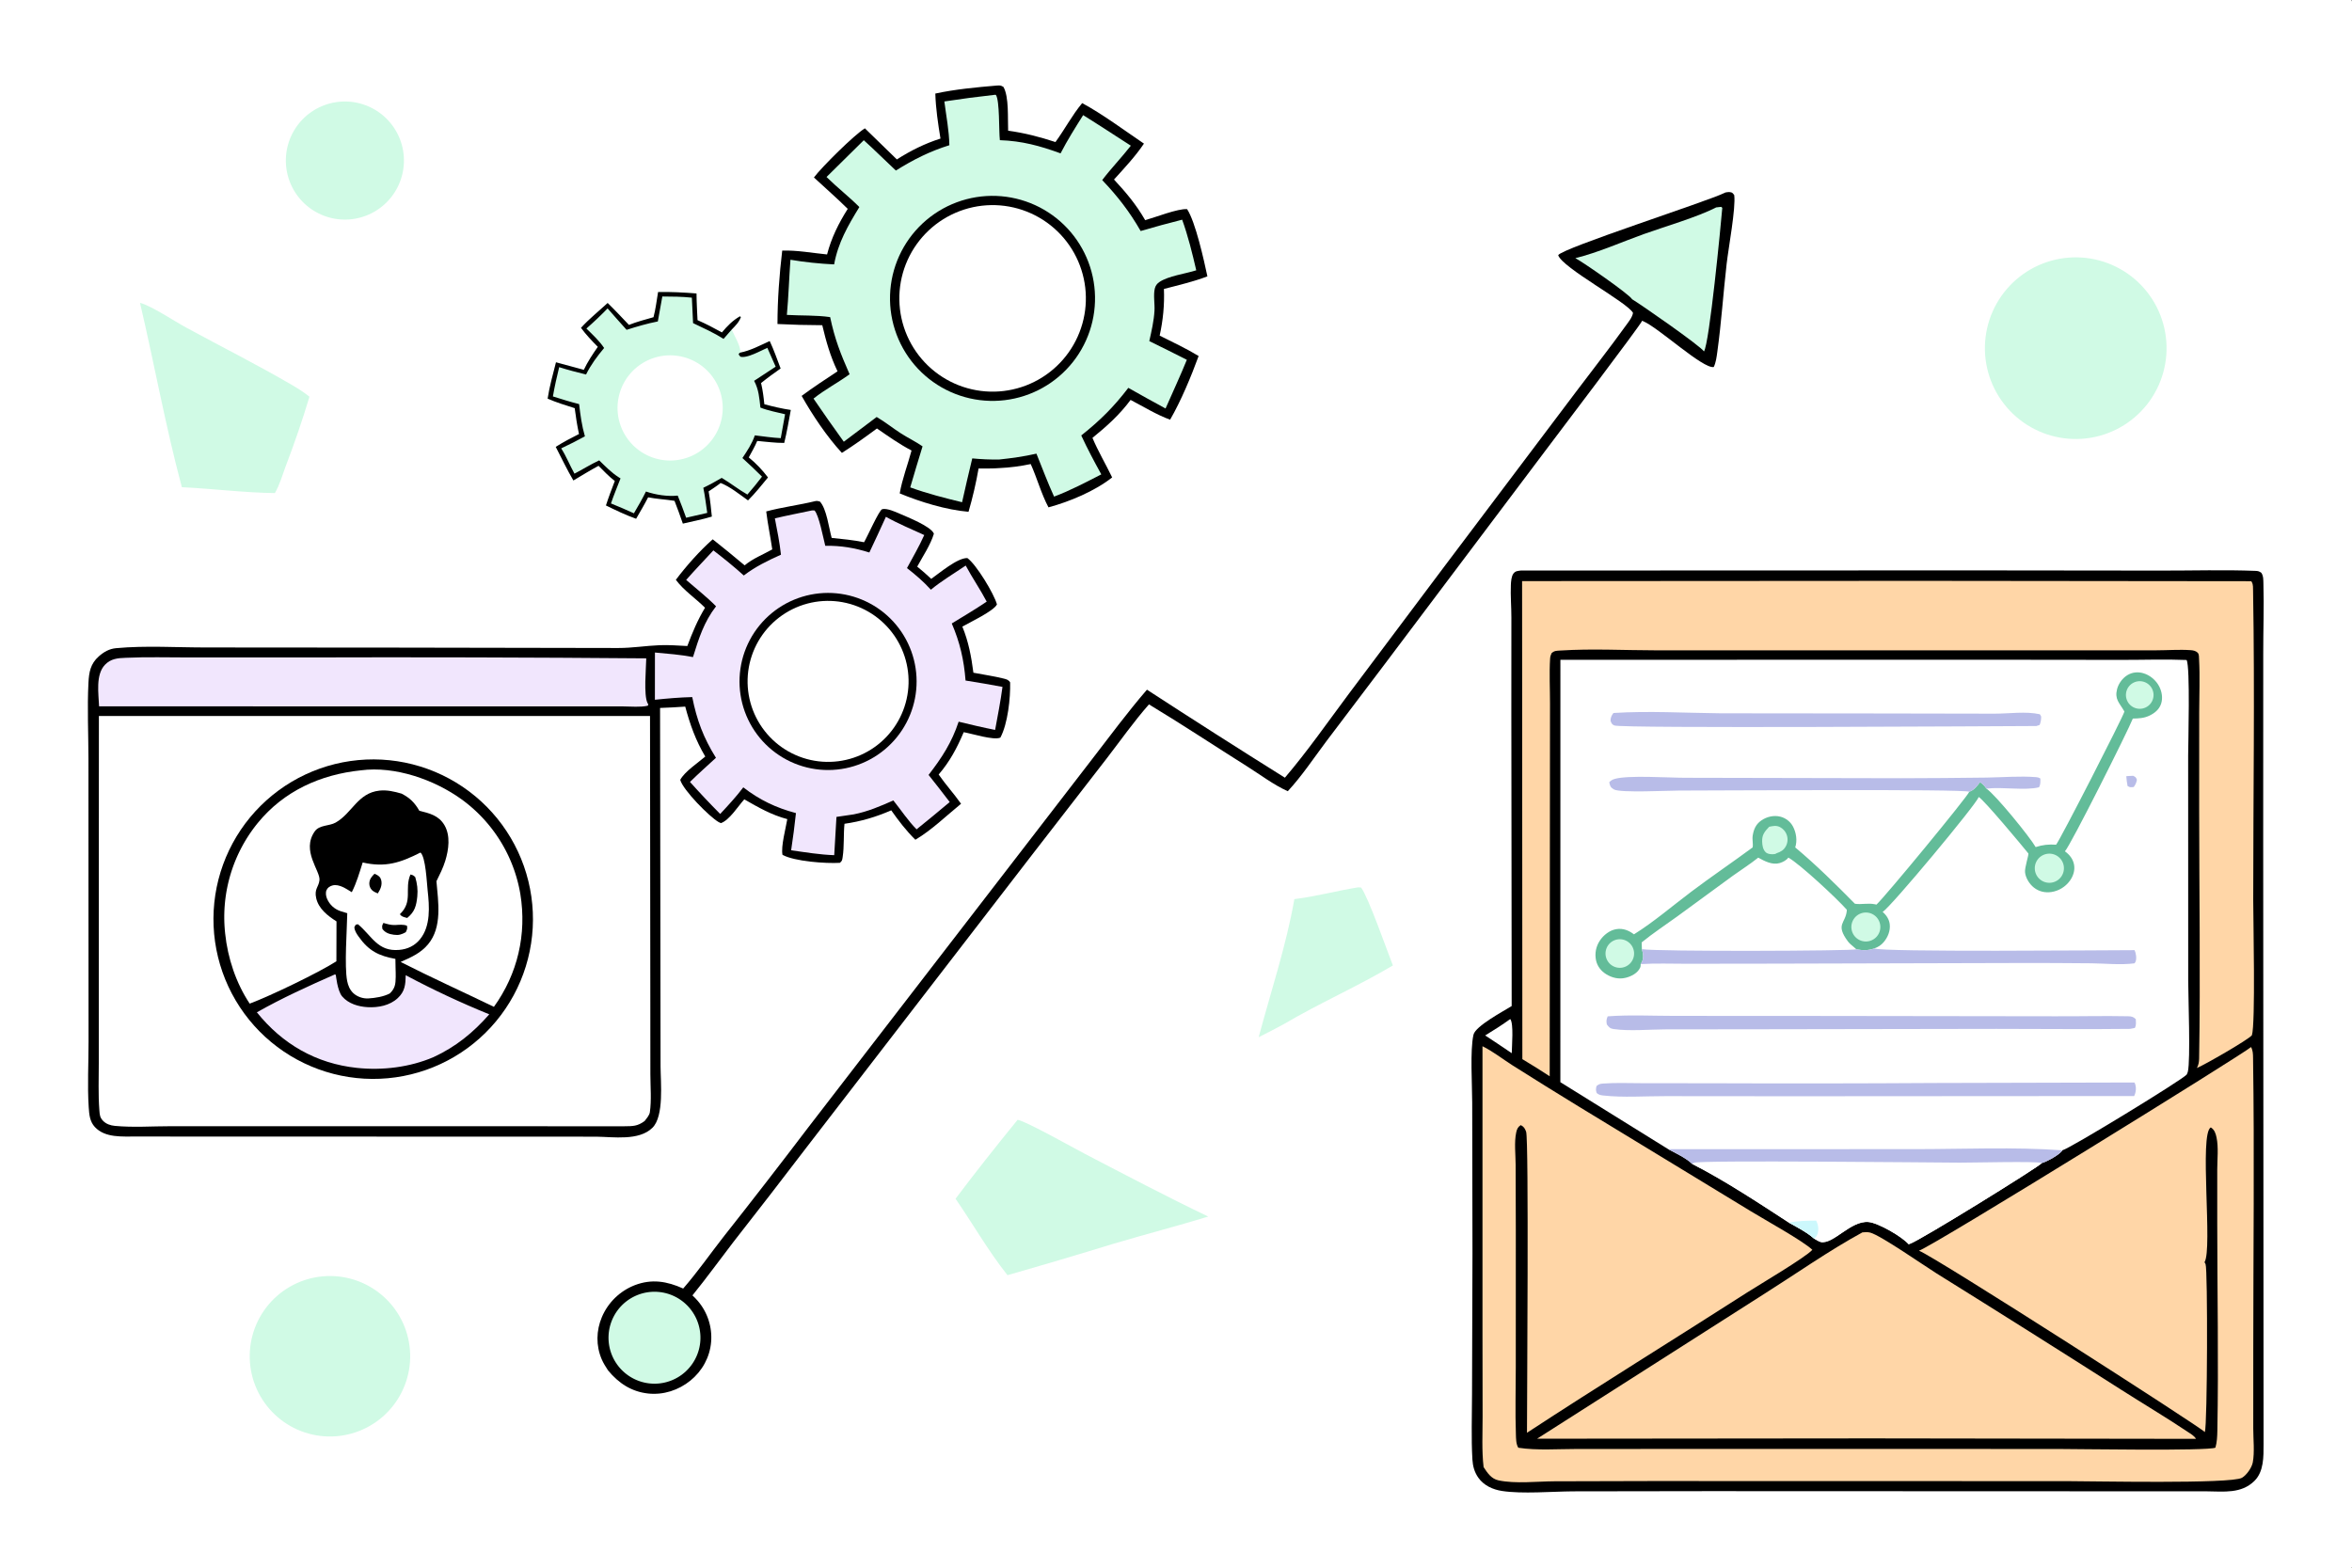
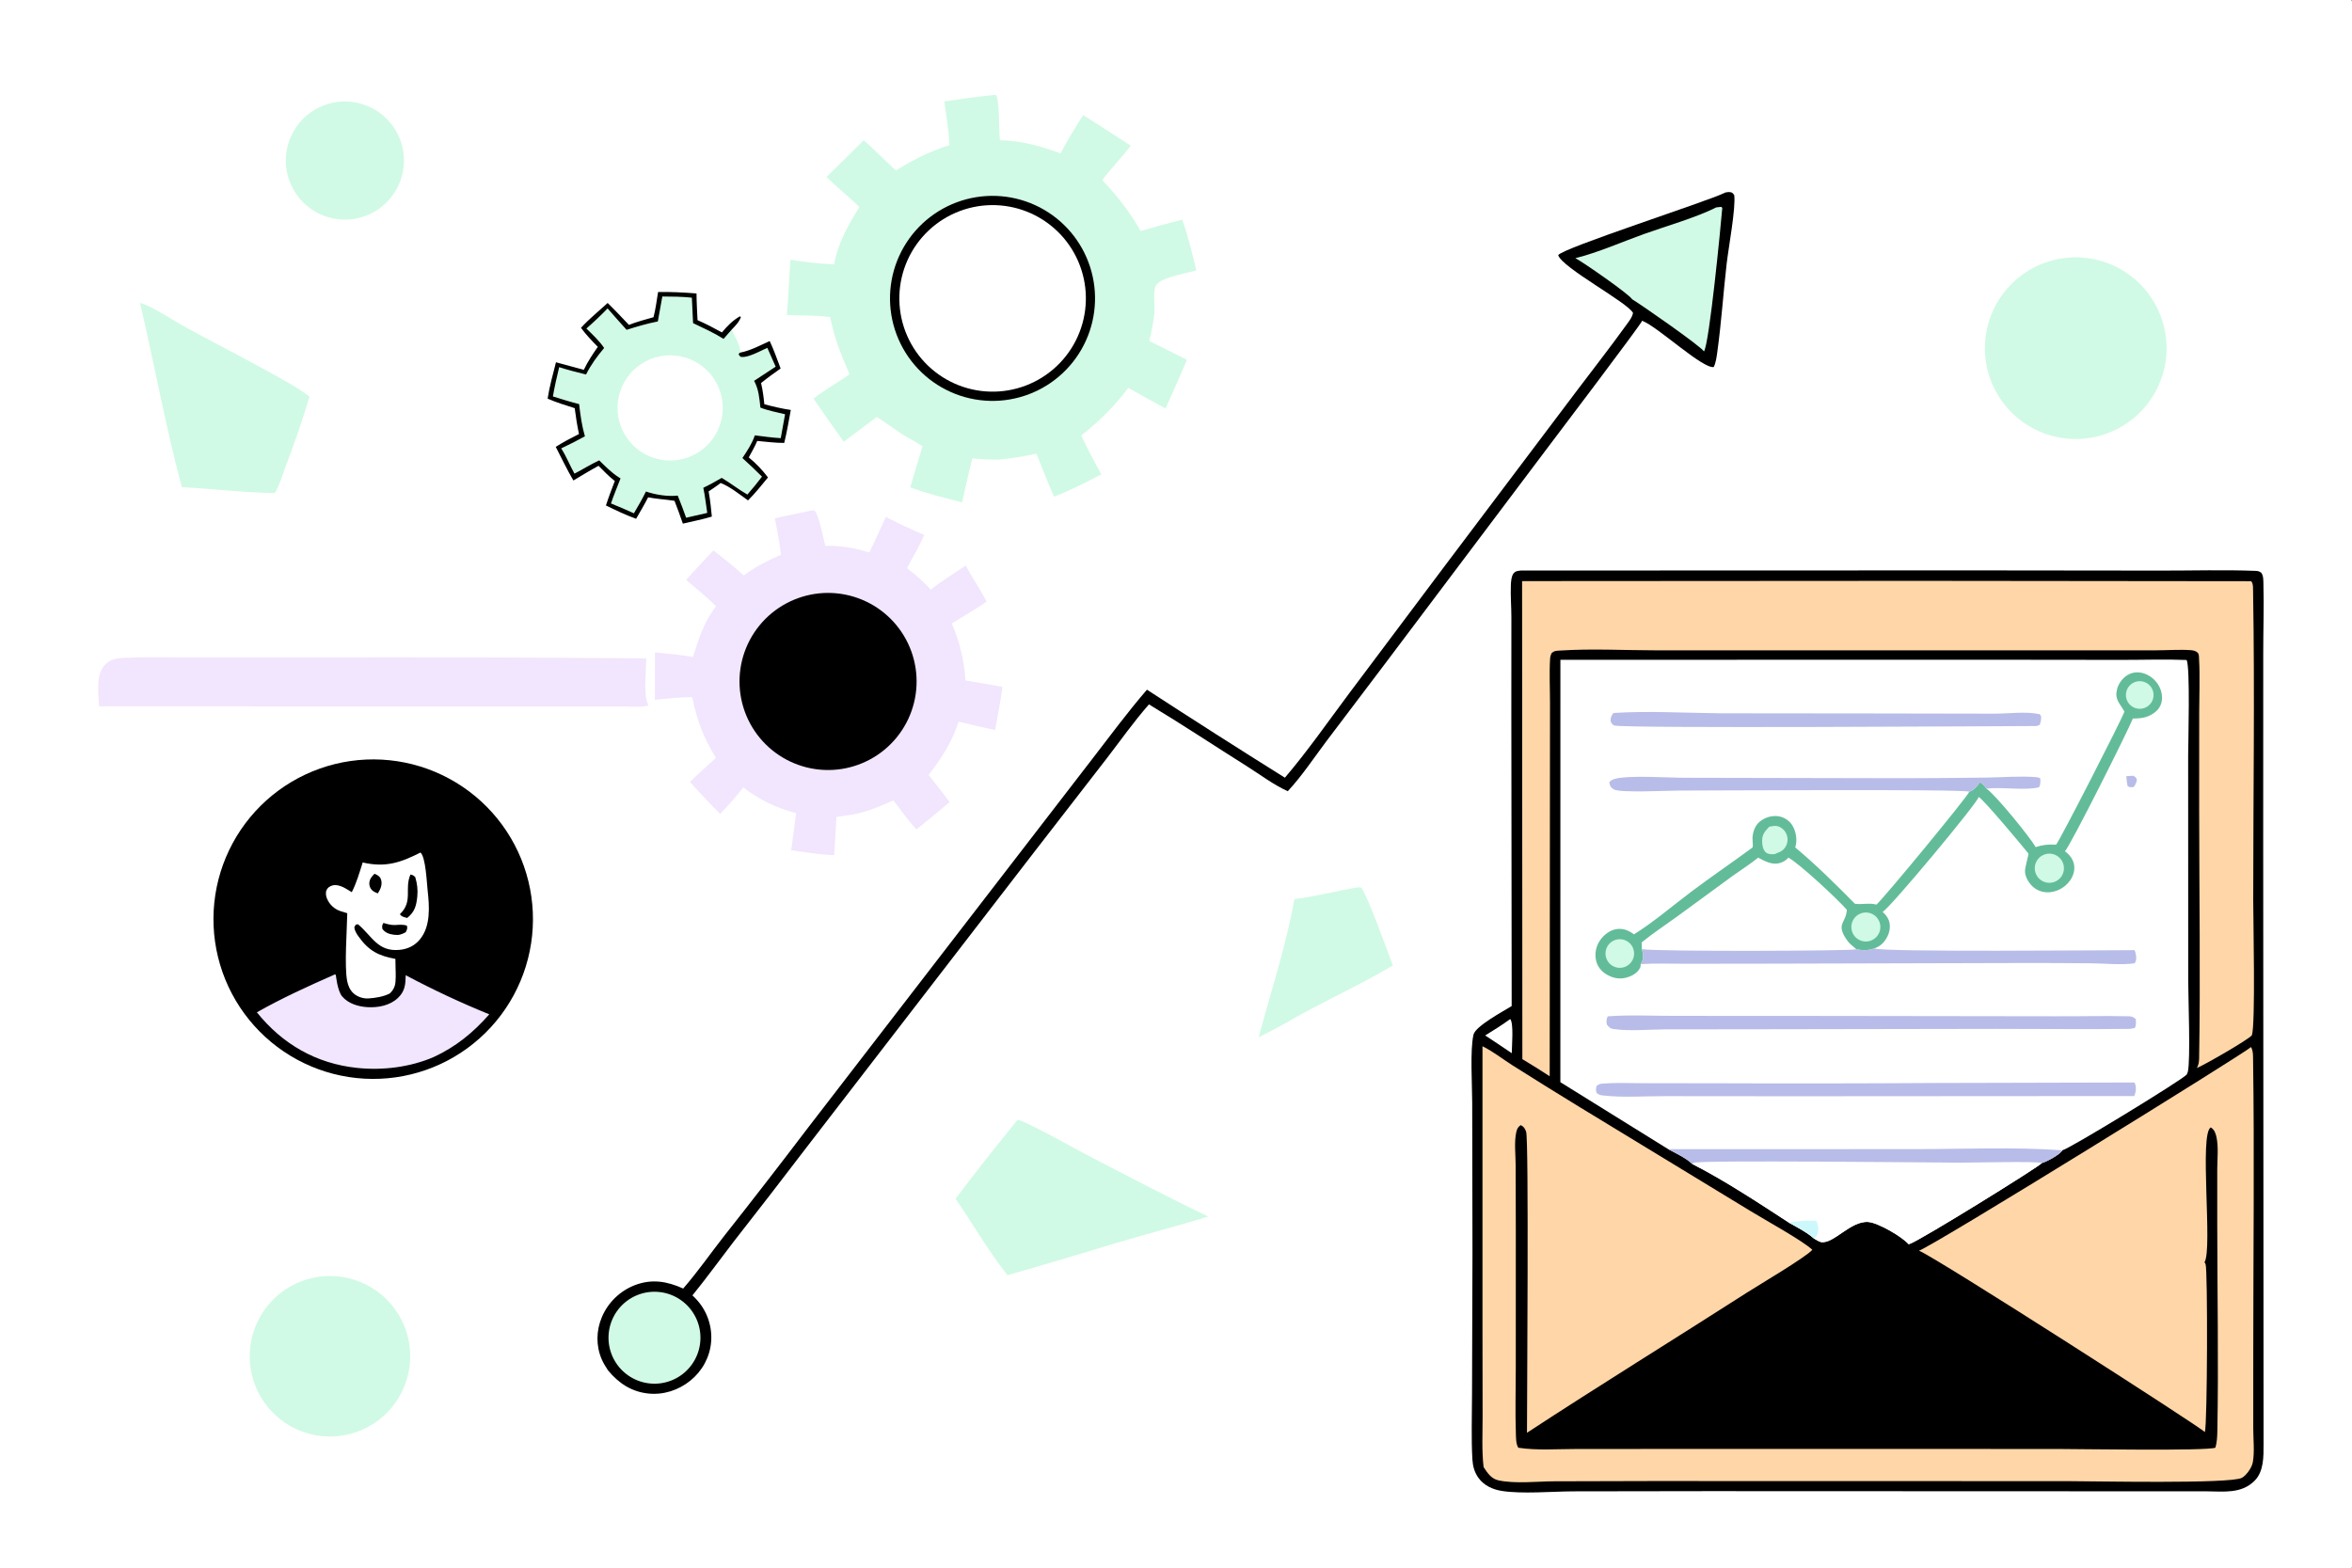
<svg xmlns="http://www.w3.org/2000/svg" width="1024" height="683">
  <rect width="100%" height="100%" fill="#808080" stroke="none" />
  <path fill="white" transform="scale(0.667 0.667)" d="M0 0L1534.69 0C1535.54 1.344 1535.84 2.508 1535.91 4.092C1536.57 18.507 1536 33.162 1536 47.604L1536.01 132.471L1536.01 391.421L1536.01 865.91L1536 981.169C1536 989.131 1537.19 1015.2 1535.79 1021.39C1535.57 1022.35 1535.21 1023.17 1534.69 1024L0 1024L0 0Z" />
  <path transform="scale(0.667 0.667)" d="M992.724 372.476L1288.41 372.382L1410.43 372.517C1431 372.561 1451.87 371.897 1472.41 372.708C1473.99 372.77 1474.77 373.038 1476.04 373.956C1477.49 376.057 1477.34 378.665 1477.41 381.141C1477.87 396.133 1477.26 411.312 1477.3 426.326L1477.27 549.157L1477.51 942.798C1477.51 950.976 1477.73 960.766 1471.5 966.88C1462.95 975.268 1451.6 973.748 1440.56 973.637L1115.36 973.516L1026.64 973.647C1012.85 973.743 993.675 975.425 980.468 973.415C974.401 972.491 968.573 969.854 964.954 964.742C962.47 961.234 961.349 957.209 961.097 952.955C960.257 938.793 960.838 924.292 960.844 910.1L961.135 818.187L960.959 719.739C960.948 708.226 959.492 685.75 961.781 675.574C963.074 669.829 981.363 660.206 986.726 656.813L986.506 465.446L986.531 403.228C986.549 396.165 985.891 388.978 986.192 381.942C986.288 379.703 986.504 376.232 987.91 374.412C989.242 372.689 990.745 372.776 992.724 372.476Z" />
  <path fill="white" transform="scale(0.667 0.667)" d="M1018.52 430.767L1298.22 430.714L1384.78 430.812C1398.86 430.837 1413.21 430.316 1427.27 430.884C1429.71 435.205 1428.31 485.204 1428.29 493.033L1428.32 640.523C1428.36 651.045 1429.88 691.848 1428.11 699.579C1427.94 700.315 1427.66 700.899 1427.32 701.567C1424.26 705.142 1351.2 749.791 1346.17 750.999C1344.64 753.743 1336.29 758.255 1333.24 759.175C1333.1 759.217 1332.96 759.243 1332.82 759.277C1331.69 761.321 1252.74 810.206 1246.66 812.043C1246.37 812.131 1246.08 812.205 1245.79 812.286C1241.64 807.413 1226 798.337 1219.57 797.8C1207.88 796.825 1196.71 812.59 1188.42 810.85C1187.2 810.594 1185.4 809.277 1184.19 808.693C1179.67 804.618 1173.03 801.163 1167.68 798.203C1148.3 785.575 1125.03 770.225 1104.59 759.916C1100.66 756.083 1093.78 752.856 1088.91 750.259L1018.5 706.52L1018.52 430.767Z" />
  <path fill="white" transform="scale(0.667 0.667)" d="M1104.59 759.916C1105 759.574 1105.22 759.362 1105.74 759.115C1109.44 757.348 1260.7 758.962 1279.09 759.052C1287.4 759.093 1329.8 758.012 1332.82 759.277C1331.69 761.321 1252.74 810.206 1246.66 812.043C1246.37 812.131 1246.08 812.205 1245.79 812.286C1241.64 807.413 1226 798.337 1219.57 797.8C1207.88 796.825 1196.71 812.59 1188.42 810.85C1187.2 810.594 1185.4 809.277 1184.19 808.693C1179.67 804.618 1173.03 801.163 1167.68 798.203C1148.3 785.575 1125.03 770.225 1104.59 759.916Z" />
  <path fill="#CCF8FC" transform="scale(0.667 0.667)" d="M1167.68 798.203C1173.49 797.021 1179.53 796.951 1185.45 796.885C1186.92 799.598 1187.3 802.83 1186.3 805.789C1185.89 806.989 1185.09 807.838 1184.19 808.693C1179.67 804.618 1173.03 801.163 1167.68 798.203Z" />
  <path fill="#B8BCE8" transform="scale(0.667 0.667)" d="M1088.91 750.259L1250.04 750.229C1281.82 750.237 1314.5 748.709 1346.17 750.999C1344.64 753.743 1336.29 758.255 1333.24 759.175C1333.1 759.217 1332.96 759.243 1332.82 759.277C1329.8 758.012 1287.4 759.093 1279.09 759.052C1260.7 758.962 1109.44 757.348 1105.74 759.115C1105.22 759.362 1105 759.574 1104.59 759.916C1100.66 756.083 1093.78 752.856 1088.91 750.259Z" />
  <path fill="white" transform="scale(0.667 0.667)" d="M1386.68 464.563C1386.56 464.346 1386.44 464.127 1386.31 463.911C1383.37 458.821 1380.2 456.535 1381.89 449.903C1382.84 446.179 1385.57 442.527 1388.91 440.606C1391.99 438.834 1395.59 438.525 1398.98 439.509C1403.4 440.789 1407.25 444.055 1409.37 448.117C1411.13 451.496 1411.83 455.646 1410.67 459.326C1409.46 463.15 1406.39 465.643 1402.87 467.281C1399.38 468.908 1395.97 469.056 1392.17 469.123C1389.1 477.02 1351.17 552.667 1347.83 555.779C1350.86 558.009 1353.1 560.735 1353.81 564.526C1354.5 568.252 1353.25 571.977 1351.08 574.995Q1350.55 575.732 1349.94 576.413Q1349.34 577.093 1348.67 577.711Q1348.01 578.328 1347.28 578.877Q1346.56 579.425 1345.78 579.899Q1345.01 580.373 1344.19 580.767Q1343.37 581.162 1342.51 581.473Q1341.66 581.785 1340.78 582.01Q1339.9 582.235 1339 582.372C1334.9 582.974 1330.94 582.075 1327.65 579.512C1324.68 577.198 1322.17 573.156 1321.81 569.41C1321.52 566.468 1324.3 558.154 1324 557.213C1319.66 551.806 1295.39 522.692 1291.6 520.323C1289.93 525.244 1234.46 591.889 1228.87 595.373C1231.3 597.413 1233.14 600.214 1233.5 603.426C1233.97 607.696 1232.28 611.858 1229.56 615.077C1227.86 617.084 1225.89 618.32 1223.42 619.188C1228.46 621.726 1374.29 620.337 1393.32 620.325C1394.24 622.282 1394.8 625.736 1393.96 627.835C1393.8 628.233 1393.5 628.586 1393.25 628.926C1384.29 630.106 1374.17 629.015 1365.05 628.901Q1340.73 628.655 1316.41 628.715L1158.57 629.131L1100.95 629.207C1091.02 629.237 1080.82 628.793 1070.93 629.433C1070.95 630.279 1070.9 631.106 1070.52 631.881C1068.82 635.375 1064.84 637.442 1061.21 638.343C1056.72 639.458 1052.38 638.447 1048.47 636.059C1045.07 633.984 1042.65 630.877 1041.78 626.953Q1041.61 626.131 1041.52 625.297Q1041.42 624.462 1041.42 623.622Q1041.41 622.783 1041.49 621.946Q1041.56 621.11 1041.72 620.286Q1041.88 619.461 1042.12 618.657Q1042.36 617.853 1042.68 617.076Q1043 616.3 1043.4 615.559Q1043.79 614.818 1044.26 614.121C1046.65 610.496 1050.64 607.325 1054.99 606.612C1059.42 605.887 1063.08 607.407 1066.55 609.99C1079.44 601.955 1091.63 591.451 1103.79 582.288C1117 572.334 1130.7 563.072 1144.01 553.246C1144.44 550.706 1143.62 548.082 1144.06 545.436C1144.75 541.255 1146.2 537.992 1149.84 535.537C1153.36 533.157 1157.87 532.127 1162.04 533.156Q1162.7 533.318 1163.33 533.548Q1163.96 533.777 1164.57 534.071Q1165.18 534.365 1165.75 534.721Q1166.33 535.076 1166.86 535.489Q1167.39 535.902 1167.88 536.368Q1168.37 536.834 1168.81 537.349Q1169.25 537.863 1169.63 538.42Q1170.01 538.977 1170.33 539.57C1172.5 543.646 1173.24 548.869 1171.8 553.249C1185.35 564.56 1198.37 577.443 1210.76 590.022C1215.1 590.693 1219.24 589.403 1223.9 590.374C1224.21 590.439 1224.52 590.511 1224.83 590.579C1230.56 585.334 1284.5 519.847 1285.42 516.908C1288.73 515.717 1290.39 513.298 1292.46 510.63C1294.25 511.899 1295.4 513.05 1296.63 514.867C1302.72 519.08 1324.94 546.374 1328.75 553.035C1333.35 551.537 1337.27 551.144 1342.09 551.474C1344.73 548.29 1385.59 468.526 1386.68 464.563Z" />
  <path fill="#63BC99" transform="scale(0.667 0.667)" d="M1386.68 464.563C1386.56 464.346 1386.44 464.127 1386.31 463.911C1383.37 458.821 1380.2 456.535 1381.89 449.903C1382.84 446.179 1385.57 442.527 1388.91 440.606C1391.99 438.834 1395.59 438.525 1398.98 439.509C1403.4 440.789 1407.25 444.055 1409.37 448.117C1411.13 451.496 1411.83 455.646 1410.67 459.326C1409.46 463.15 1406.39 465.643 1402.87 467.281C1399.38 468.908 1395.97 469.056 1392.17 469.123C1389.1 477.02 1351.17 552.667 1347.83 555.779C1350.86 558.009 1353.1 560.735 1353.81 564.526C1354.5 568.252 1353.25 571.977 1351.08 574.995Q1350.55 575.732 1349.94 576.413Q1349.34 577.093 1348.67 577.711Q1348.01 578.328 1347.28 578.877Q1346.56 579.425 1345.78 579.899Q1345.01 580.373 1344.19 580.767Q1343.37 581.162 1342.51 581.473Q1341.66 581.785 1340.78 582.01Q1339.9 582.235 1339 582.372C1334.9 582.974 1330.94 582.075 1327.65 579.512C1324.68 577.198 1322.17 573.156 1321.81 569.41C1321.52 566.468 1324.3 558.154 1324 557.213C1319.66 551.806 1295.39 522.692 1291.6 520.323C1289.93 525.244 1234.46 591.889 1228.87 595.373C1231.3 597.413 1233.14 600.214 1233.5 603.426C1233.97 607.696 1232.28 611.858 1229.56 615.077C1227.86 617.084 1225.89 618.32 1223.42 619.188C1219.34 620.646 1215.95 620.544 1211.73 619.763C1211.07 619.187 1210.42 618.591 1209.76 618.026C1208.47 616.939 1207.19 615.949 1206.18 614.583C1197.81 603.249 1204.72 603.005 1205.48 594.433C1205.49 594.264 1205.47 594.095 1205.47 593.925C1199.15 586.735 1175.04 564.259 1167.33 559.885C1166.16 561.59 1163.72 562.841 1161.78 563.436C1156.86 564.944 1151.83 562.208 1147.65 559.92C1142.44 564.126 1136.54 567.828 1131.09 571.759L1094.73 598.358C1087.02 603.961 1078.97 609.232 1071.58 615.254C1071.67 616.729 1071.71 618.188 1071.72 619.666C1072.67 622.943 1073.08 625.817 1071.27 628.887C1071.17 629.073 1071.05 629.251 1070.93 629.433C1070.95 630.279 1070.9 631.106 1070.52 631.881C1068.82 635.375 1064.84 637.442 1061.21 638.343C1056.72 639.458 1052.38 638.447 1048.47 636.059C1045.07 633.984 1042.65 630.877 1041.78 626.953Q1041.61 626.131 1041.52 625.297Q1041.42 624.462 1041.42 623.622Q1041.41 622.783 1041.49 621.946Q1041.56 621.11 1041.72 620.286Q1041.88 619.461 1042.12 618.657Q1042.36 617.853 1042.68 617.076Q1043 616.3 1043.4 615.559Q1043.79 614.818 1044.26 614.121C1046.65 610.496 1050.64 607.325 1054.99 606.612C1059.42 605.887 1063.08 607.407 1066.55 609.99C1079.44 601.955 1091.63 591.451 1103.79 582.288C1117 572.334 1130.7 563.072 1144.01 553.246C1144.44 550.706 1143.62 548.082 1144.06 545.436C1144.75 541.255 1146.2 537.992 1149.84 535.537C1153.36 533.157 1157.87 532.127 1162.04 533.156Q1162.7 533.318 1163.33 533.548Q1163.96 533.777 1164.57 534.071Q1165.18 534.365 1165.75 534.721Q1166.33 535.076 1166.86 535.489Q1167.39 535.902 1167.88 536.368Q1168.37 536.834 1168.81 537.349Q1169.25 537.863 1169.63 538.42Q1170.01 538.977 1170.33 539.57C1172.5 543.646 1173.24 548.869 1171.8 553.249C1185.35 564.56 1198.37 577.443 1210.76 590.022C1215.1 590.693 1219.24 589.403 1223.9 590.374C1224.21 590.439 1224.52 590.511 1224.83 590.579C1230.56 585.334 1284.5 519.847 1285.42 516.908C1288.73 515.717 1290.39 513.298 1292.46 510.63C1294.25 511.899 1295.4 513.05 1296.63 514.867C1302.72 519.08 1324.94 546.374 1328.75 553.035C1333.35 551.537 1337.27 551.144 1342.09 551.474C1344.73 548.29 1385.59 468.526 1386.68 464.563Z" />
  <path fill="#D0FAE5" transform="scale(0.667 0.667)" d="M1335.04 557.695Q1335.26 557.631 1335.49 557.577Q1335.71 557.524 1335.94 557.481Q1336.17 557.439 1336.4 557.408Q1336.62 557.376 1336.86 557.356Q1337.09 557.336 1337.32 557.327Q1337.55 557.318 1337.78 557.32Q1338.01 557.323 1338.24 557.336Q1338.47 557.35 1338.7 557.374Q1338.93 557.399 1339.16 557.435Q1339.39 557.471 1339.62 557.518Q1339.84 557.565 1340.07 557.623Q1340.29 557.681 1340.51 557.75Q1340.73 557.818 1340.95 557.898Q1341.17 557.977 1341.38 558.067Q1341.59 558.157 1341.8 558.257Q1342.01 558.357 1342.21 558.467Q1342.42 558.577 1342.61 558.697Q1342.81 558.817 1343 558.946Q1343.19 559.076 1343.38 559.214Q1343.57 559.353 1343.74 559.5Q1343.92 559.647 1344.09 559.803Q1344.26 559.959 1344.43 560.123Q1344.59 560.287 1344.74 560.459Q1344.9 560.63 1345.05 560.81Q1345.19 560.989 1345.33 561.174Q1345.47 561.36 1345.6 561.553Q1345.72 561.745 1345.84 561.944Q1345.96 562.142 1346.07 562.346Q1346.18 562.55 1346.28 562.759Q1346.38 562.968 1346.47 563.182Q1346.56 563.395 1346.63 563.613Q1346.71 563.831 1346.78 564.052Q1346.85 564.273 1346.9 564.497Q1346.96 564.722 1347.01 564.948Q1347.05 565.175 1347.09 565.404Q1347.12 565.632 1347.15 565.862Q1347.17 566.093 1347.18 566.323Q1347.19 566.554 1347.19 566.786Q1347.2 567.017 1347.19 567.248Q1347.18 567.479 1347.15 567.71Q1347.13 567.94 1347.1 568.169Q1347.07 568.398 1347.02 568.625Q1346.98 568.852 1346.93 569.077Q1346.87 569.302 1346.81 569.524Q1346.74 569.745 1346.66 569.964Q1346.59 570.182 1346.5 570.397Q1346.42 570.611 1346.32 570.821Q1346.22 571.031 1346.11 571.236Q1346.01 571.441 1345.89 571.641Q1345.77 571.84 1345.65 572.034Q1345.52 572.228 1345.39 572.415Q1345.25 572.602 1345.1 572.783Q1344.96 572.963 1344.81 573.136Q1344.65 573.309 1344.49 573.475Q1344.33 573.641 1344.16 573.798Q1343.99 573.956 1343.82 574.105Q1343.64 574.254 1343.45 574.394Q1343.27 574.535 1343.08 574.666Q1342.89 574.797 1342.69 574.919Q1342.5 575.041 1342.29 575.153Q1342.09 575.265 1341.88 575.367Q1341.68 575.469 1341.46 575.561Q1341.25 575.653 1341.04 575.735Q1340.82 575.816 1340.6 575.887Q1340.3 575.984 1340 576.06Q1339.69 576.137 1339.38 576.193Q1339.07 576.249 1338.76 576.285Q1338.45 576.32 1338.13 576.335Q1337.82 576.35 1337.51 576.345Q1337.19 576.339 1336.88 576.312Q1336.56 576.286 1336.25 576.238Q1335.94 576.191 1335.64 576.124Q1335.33 576.056 1335.03 575.968Q1334.72 575.88 1334.43 575.773Q1334.13 575.665 1333.85 575.539Q1333.56 575.412 1333.28 575.266Q1333 575.121 1332.73 574.957Q1332.46 574.793 1332.21 574.612Q1331.95 574.432 1331.71 574.234Q1331.46 574.036 1331.23 573.823Q1331 573.61 1330.78 573.381Q1330.57 573.153 1330.37 572.911Q1330.17 572.669 1329.98 572.415Q1329.8 572.16 1329.63 571.894Q1329.46 571.627 1329.31 571.351Q1329.16 571.074 1329.03 570.788Q1328.9 570.502 1328.79 570.208Q1328.68 569.914 1328.59 569.613Q1328.5 569.313 1328.43 569.007Q1328.35 568.701 1328.3 568.39Q1328.25 568.08 1328.22 567.767Q1328.19 567.455 1328.18 567.14Q1328.17 566.826 1328.18 566.512Q1328.19 566.198 1328.22 565.885Q1328.25 565.572 1328.31 565.262Q1328.36 564.952 1328.43 564.646Q1328.5 564.34 1328.59 564.04Q1328.69 563.739 1328.8 563.445Q1328.91 563.152 1329.04 562.866Q1329.17 562.58 1329.32 562.304Q1329.47 562.028 1329.64 561.762Q1329.81 561.496 1329.99 561.241Q1330.18 560.987 1330.38 560.745Q1330.58 560.504 1330.79 560.276Q1331.01 560.048 1331.24 559.835Q1331.47 559.622 1331.72 559.425Q1331.96 559.228 1332.22 559.047Q1332.48 558.867 1332.75 558.703Q1333.01 558.54 1333.29 558.395Q1333.57 558.25 1333.86 558.123Q1334.15 557.997 1334.44 557.89Q1334.74 557.782 1335.04 557.695Z" />
  <path fill="#D0FAE5" transform="scale(0.667 0.667)" d="M1215.26 596.124Q1215.48 596.06 1215.7 596.007Q1215.92 595.954 1216.15 595.911Q1216.37 595.869 1216.6 595.837Q1216.82 595.806 1217.05 595.785Q1217.28 595.765 1217.5 595.755Q1217.73 595.745 1217.96 595.746Q1218.19 595.748 1218.42 595.76Q1218.64 595.772 1218.87 595.796Q1219.1 595.819 1219.32 595.853Q1219.55 595.887 1219.77 595.932Q1220 595.977 1220.22 596.033Q1220.44 596.089 1220.66 596.155Q1220.88 596.222 1221.09 596.298Q1221.3 596.375 1221.52 596.462Q1221.73 596.549 1221.93 596.646Q1222.14 596.744 1222.34 596.851Q1222.54 596.958 1222.74 597.074Q1222.93 597.191 1223.12 597.316Q1223.31 597.442 1223.5 597.577Q1223.68 597.712 1223.86 597.856Q1224.04 597.999 1224.21 598.151Q1224.38 598.303 1224.54 598.463Q1224.7 598.623 1224.86 598.791Q1225.01 598.958 1225.16 599.133Q1225.3 599.308 1225.44 599.49Q1225.58 599.672 1225.71 599.86Q1225.84 600.048 1225.96 600.242Q1226.08 600.437 1226.19 600.636Q1226.3 600.836 1226.4 601.041Q1226.5 601.246 1226.59 601.455Q1226.68 601.665 1226.76 601.878Q1226.84 602.092 1226.91 602.309Q1226.98 602.526 1227.04 602.747Q1227.1 602.967 1227.15 603.19Q1227.2 603.413 1227.23 603.638Q1227.27 603.863 1227.3 604.089Q1227.33 604.316 1227.34 604.544Q1227.36 604.771 1227.36 604.999Q1227.37 605.227 1227.36 605.456Q1227.36 605.684 1227.34 605.911Q1227.32 606.139 1227.29 606.365Q1227.27 606.592 1227.23 606.817Q1227.19 607.041 1227.14 607.264Q1227.09 607.487 1227.03 607.707Q1226.97 607.927 1226.9 608.144Q1226.83 608.361 1226.75 608.574Q1226.66 608.787 1226.57 608.996Q1226.48 609.205 1226.38 609.41Q1226.28 609.614 1226.17 609.814Q1226.06 610.013 1225.94 610.207Q1225.82 610.4 1225.69 610.588Q1225.56 610.776 1225.42 610.957Q1225.28 611.138 1225.13 611.312Q1224.98 611.487 1224.83 611.654Q1224.67 611.821 1224.51 611.98Q1224.35 612.139 1224.18 612.291Q1224.01 612.442 1223.83 612.585Q1223.65 612.728 1223.46 612.862Q1223.28 612.996 1223.09 613.121Q1222.9 613.246 1222.7 613.362Q1222.51 613.477 1222.3 613.583Q1222.1 613.689 1221.89 613.786Q1221.69 613.882 1221.48 613.968Q1221.27 614.054 1221.05 614.13Q1220.75 614.235 1220.45 614.32Q1220.15 614.404 1219.84 614.469Q1219.53 614.533 1219.22 614.577Q1218.9 614.621 1218.59 614.643Q1218.28 614.666 1217.96 614.668Q1217.65 614.67 1217.33 614.651Q1217.02 614.632 1216.7 614.592Q1216.39 614.552 1216.08 614.491Q1215.77 614.43 1215.47 614.349Q1215.16 614.268 1214.87 614.167Q1214.57 614.065 1214.28 613.945Q1213.99 613.824 1213.7 613.684Q1213.42 613.544 1213.15 613.385Q1212.88 613.227 1212.61 613.05Q1212.35 612.874 1212.1 612.681Q1211.86 612.487 1211.62 612.278Q1211.38 612.068 1211.16 611.844Q1210.94 611.619 1210.74 611.38Q1210.53 611.141 1210.34 610.889Q1210.15 610.637 1209.98 610.373Q1209.81 610.109 1209.66 609.834Q1209.5 609.56 1209.37 609.275Q1209.23 608.99 1209.11 608.698Q1209 608.405 1208.9 608.105Q1208.81 607.805 1208.73 607.499Q1208.65 607.193 1208.6 606.883Q1208.54 606.573 1208.51 606.26Q1208.47 605.947 1208.46 605.632Q1208.44 605.317 1208.45 605.002Q1208.46 604.687 1208.49 604.373Q1208.51 604.059 1208.56 603.748Q1208.61 603.436 1208.68 603.129Q1208.75 602.822 1208.84 602.519Q1208.93 602.217 1209.04 601.922Q1209.15 601.626 1209.28 601.338Q1209.4 601.051 1209.55 600.772Q1209.7 600.494 1209.87 600.226Q1210.03 599.958 1210.22 599.702Q1210.4 599.445 1210.6 599.202Q1210.8 598.958 1211.01 598.728Q1211.23 598.499 1211.46 598.284Q1211.69 598.069 1211.94 597.87Q1212.18 597.671 1212.44 597.489Q1212.69 597.306 1212.96 597.142Q1213.23 596.977 1213.51 596.83Q1213.79 596.684 1214.08 596.556Q1214.37 596.429 1214.66 596.32Q1214.96 596.212 1215.26 596.124Z" />
  <path fill="#D0FAE5" transform="scale(0.667 0.667)" d="M1054.45 613.634Q1054.67 613.564 1054.89 613.505Q1055.11 613.445 1055.34 613.397Q1055.56 613.349 1055.79 613.312Q1056.01 613.275 1056.24 613.249Q1056.47 613.223 1056.7 613.208Q1056.93 613.193 1057.16 613.19Q1057.39 613.186 1057.62 613.194Q1057.85 613.202 1058.07 613.221Q1058.3 613.24 1058.53 613.271Q1058.76 613.301 1058.98 613.343Q1059.21 613.384 1059.43 613.437Q1059.66 613.489 1059.88 613.553Q1060.1 613.616 1060.32 613.691Q1060.53 613.765 1060.75 613.85Q1060.96 613.935 1061.17 614.03Q1061.38 614.125 1061.58 614.231Q1061.78 614.336 1061.98 614.452Q1062.18 614.567 1062.37 614.692Q1062.57 614.817 1062.75 614.951Q1062.94 615.086 1063.12 615.229Q1063.3 615.372 1063.47 615.524Q1063.64 615.676 1063.81 615.836Q1063.97 615.996 1064.13 616.164Q1064.28 616.333 1064.43 616.508Q1064.58 616.684 1064.72 616.866Q1064.86 617.049 1064.99 617.238Q1065.12 617.428 1065.24 617.623Q1065.36 617.819 1065.47 618.02Q1065.58 618.221 1065.68 618.427Q1065.78 618.634 1065.87 618.845Q1065.96 619.056 1066.04 619.271Q1066.12 619.486 1066.19 619.705Q1066.26 619.924 1066.32 620.146Q1066.38 620.368 1066.42 620.592Q1066.47 620.817 1066.51 621.044Q1066.54 621.27 1066.57 621.499Q1066.59 621.727 1066.61 621.956Q1066.62 622.185 1066.62 622.415Q1066.63 622.644 1066.62 622.873Q1066.61 623.103 1066.59 623.332Q1066.57 623.56 1066.54 623.788Q1066.51 624.015 1066.46 624.241Q1066.42 624.466 1066.37 624.689Q1066.32 624.913 1066.25 625.133Q1066.19 625.354 1066.11 625.57Q1066.04 625.787 1065.95 626Q1065.87 626.213 1065.77 626.422Q1065.67 626.63 1065.57 626.834Q1065.46 627.037 1065.35 627.235Q1065.23 627.434 1065.1 627.626Q1064.98 627.818 1064.84 628.004Q1064.71 628.189 1064.56 628.368Q1064.42 628.547 1064.27 628.719Q1064.12 628.89 1063.96 629.054Q1063.79 629.218 1063.63 629.374Q1063.46 629.529 1063.28 629.677Q1063.11 629.824 1062.92 629.962Q1062.74 630.101 1062.55 630.23Q1062.36 630.359 1062.16 630.479Q1061.97 630.599 1061.77 630.709Q1061.57 630.819 1061.36 630.919Q1061.15 631.019 1060.94 631.108Q1060.73 631.198 1060.51 631.277Q1060.3 631.356 1060.08 631.425Q1059.86 631.493 1059.64 631.55Q1059.42 631.607 1059.2 631.654Q1058.97 631.7 1058.75 631.736Q1058.52 631.771 1058.29 631.795Q1058.07 631.819 1057.84 631.833Q1057.61 631.846 1057.38 631.848Q1057.15 631.85 1056.93 631.84Q1056.7 631.831 1056.47 631.811Q1056.24 631.79 1056.02 631.759Q1055.79 631.727 1055.57 631.685Q1055.34 631.642 1055.12 631.589Q1054.9 631.535 1054.68 631.471Q1054.46 631.407 1054.24 631.332Q1054.03 631.257 1053.82 631.171Q1053.6 631.086 1053.4 630.99Q1053.19 630.895 1052.99 630.789Q1052.78 630.683 1052.59 630.568Q1052.39 630.452 1052.2 630.327Q1052.01 630.202 1051.82 630.068Q1051.64 629.934 1051.46 629.79Q1051.28 629.647 1051.11 629.496Q1050.94 629.344 1050.78 629.184Q1050.61 629.024 1050.46 628.857Q1050.3 628.689 1050.16 628.514Q1050.01 628.339 1049.87 628.157Q1049.73 627.975 1049.61 627.786Q1049.48 627.598 1049.36 627.403Q1049.24 627.209 1049.13 627.008Q1049.02 626.808 1048.92 626.603Q1048.82 626.397 1048.73 626.187Q1048.64 625.977 1048.56 625.763Q1048.48 625.549 1048.41 625.331Q1048.34 625.113 1048.28 624.892Q1048.22 624.672 1048.18 624.448Q1048.13 624.225 1048.09 623.999Q1048.06 623.774 1048.03 623.547Q1048.01 623.32 1047.99 623.092Q1047.98 622.864 1047.98 622.635Q1047.97 622.407 1047.98 622.179Q1047.99 621.951 1048.01 621.723Q1048.03 621.495 1048.06 621.269Q1048.09 621.043 1048.13 620.818Q1048.17 620.594 1048.23 620.371Q1048.28 620.149 1048.34 619.93Q1048.4 619.71 1048.48 619.494Q1048.55 619.278 1048.64 619.066Q1048.72 618.854 1048.82 618.646Q1048.91 618.438 1049.02 618.235Q1049.12 618.032 1049.23 617.835Q1049.35 617.637 1049.47 617.445Q1049.6 617.254 1049.73 617.068Q1049.86 616.883 1050.01 616.704Q1050.15 616.526 1050.3 616.354Q1050.45 616.183 1050.61 616.019Q1050.77 615.855 1050.94 615.699Q1051.1 615.543 1051.28 615.395Q1051.45 615.248 1051.63 615.109Q1051.81 614.97 1052 614.84Q1052.19 614.711 1052.38 614.59Q1052.58 614.47 1052.78 614.359Q1052.98 614.248 1053.18 614.147Q1053.39 614.046 1053.6 613.955Q1053.81 613.865 1054.02 613.784Q1054.23 613.704 1054.45 613.634Z" />
  <path fill="#D0FAE5" transform="scale(0.667 0.667)" d="M1393.14 445.447Q1393.41 445.33 1393.7 445.231Q1393.98 445.132 1394.26 445.052Q1394.55 444.972 1394.84 444.911Q1395.14 444.85 1395.43 444.809Q1395.73 444.768 1396.02 444.746Q1396.32 444.724 1396.62 444.722Q1396.92 444.72 1397.22 444.738Q1397.51 444.755 1397.81 444.793Q1398.11 444.83 1398.4 444.887Q1398.69 444.944 1398.98 445.02Q1399.27 445.096 1399.55 445.191Q1399.83 445.286 1400.11 445.4Q1400.39 445.514 1400.65 445.645Q1400.92 445.777 1401.18 445.926Q1401.44 446.075 1401.69 446.24Q1401.93 446.406 1402.17 446.588Q1402.41 446.77 1402.63 446.967Q1402.86 447.164 1403.07 447.375Q1403.28 447.587 1403.47 447.812Q1403.67 448.037 1403.85 448.274Q1404.03 448.511 1404.2 448.76Q1404.36 449.009 1404.51 449.268Q1404.66 449.528 1404.79 449.796Q1404.92 450.065 1405.03 450.341Q1405.14 450.618 1405.24 450.901Q1405.33 451.184 1405.4 451.473Q1405.48 451.762 1405.53 452.056Q1405.59 452.349 1405.63 452.645Q1405.66 452.941 1405.68 453.239Q1405.7 453.537 1405.69 453.836Q1405.69 454.134 1405.67 454.432Q1405.64 454.73 1405.6 455.025Q1405.56 455.32 1405.49 455.612Q1405.43 455.904 1405.35 456.191Q1405.27 456.478 1405.17 456.759Q1405.07 457.04 1404.95 457.314Q1404.83 457.588 1404.7 457.853Q1404.56 458.118 1404.41 458.374Q1404.25 458.63 1404.08 458.875Q1403.91 459.12 1403.72 459.353Q1403.54 459.586 1403.34 459.806Q1403.14 460.027 1402.92 460.233Q1402.71 460.44 1402.48 460.632Q1402.25 460.824 1402.01 461Q1401.77 461.176 1401.52 461.336Q1401.26 461.496 1401 461.639Q1400.74 461.782 1400.47 461.908Q1400.2 462.033 1399.92 462.14Q1399.72 462.219 1399.51 462.288Q1399.3 462.356 1399.09 462.415Q1398.88 462.474 1398.67 462.522Q1398.45 462.57 1398.24 462.608Q1398.02 462.646 1397.8 462.673Q1397.59 462.701 1397.37 462.717Q1397.15 462.734 1396.93 462.741Q1396.71 462.747 1396.5 462.742Q1396.28 462.738 1396.06 462.723Q1395.84 462.708 1395.62 462.682Q1395.41 462.657 1395.19 462.621Q1394.97 462.584 1394.76 462.538Q1394.55 462.491 1394.34 462.435Q1394.12 462.378 1393.92 462.311Q1393.71 462.244 1393.5 462.167Q1393.3 462.089 1393.1 462.003Q1392.9 461.916 1392.7 461.819Q1392.51 461.722 1392.31 461.616Q1392.12 461.51 1391.94 461.395Q1391.75 461.28 1391.57 461.156Q1391.39 461.032 1391.22 460.9Q1391.04 460.767 1390.87 460.626Q1390.71 460.485 1390.55 460.336Q1390.39 460.187 1390.23 460.031Q1390.08 459.874 1389.94 459.711Q1389.79 459.547 1389.65 459.376Q1389.52 459.206 1389.39 459.029Q1389.26 458.852 1389.14 458.669Q1389.02 458.486 1388.91 458.297Q1388.8 458.108 1388.7 457.915Q1388.6 457.721 1388.5 457.522Q1388.41 457.324 1388.33 457.121Q1388.25 456.918 1388.18 456.712Q1388.1 456.506 1388.04 456.296Q1387.98 456.086 1387.93 455.874Q1387.88 455.662 1387.83 455.447Q1387.79 455.232 1387.76 455.016Q1387.73 454.8 1387.71 454.582Q1387.69 454.364 1387.68 454.146Q1387.67 453.927 1387.67 453.709Q1387.67 453.49 1387.68 453.272Q1387.69 453.053 1387.71 452.836Q1387.74 452.618 1387.77 452.402Q1387.8 452.186 1387.84 451.971Q1387.89 451.757 1387.94 451.545Q1387.99 451.333 1388.06 451.124Q1388.12 450.914 1388.19 450.708Q1388.27 450.502 1388.35 450.3Q1388.43 450.098 1388.52 449.9Q1388.62 449.702 1388.72 449.509Q1388.82 449.316 1388.93 449.128Q1389.05 448.94 1389.17 448.758Q1389.29 448.576 1389.42 448.4Q1389.55 448.223 1389.68 448.054Q1389.82 447.884 1389.97 447.721Q1390.11 447.558 1390.27 447.403Q1390.42 447.247 1390.58 447.099Q1390.74 446.951 1390.91 446.811Q1391.08 446.671 1391.25 446.54Q1391.43 446.408 1391.61 446.285Q1391.79 446.162 1391.98 446.048Q1392.16 445.934 1392.35 445.829Q1392.55 445.724 1392.74 445.628Q1392.94 445.533 1393.14 445.447Z" />
  <path fill="#D0FAE5" transform="scale(0.667 0.667)" d="M1154.82 539.754C1157.22 539.283 1159.39 538.762 1161.68 539.898Q1162.09 540.102 1162.48 540.346Q1162.86 540.59 1163.23 540.87Q1163.59 541.151 1163.92 541.465Q1164.25 541.78 1164.55 542.126Q1164.85 542.472 1165.12 542.845Q1165.38 543.219 1165.61 543.617Q1165.83 544.014 1166.02 544.432Q1166.21 544.851 1166.35 545.285Q1166.49 545.737 1166.59 546.201Q1166.69 546.664 1166.74 547.136Q1166.79 547.607 1166.79 548.081Q1166.79 548.555 1166.74 549.027Q1166.69 549.498 1166.6 549.963Q1166.5 550.427 1166.36 550.879Q1166.22 551.331 1166.03 551.766Q1165.84 552.201 1165.61 552.615C1164.22 555.101 1162.31 556.142 1159.7 557.014C1159.22 557.308 1159.01 557.482 1158.39 557.591C1156.63 557.901 1153.89 557.671 1152.57 556.437C1150.71 554.688 1150.31 551.915 1150.22 549.507C1150.04 544.97 1151.88 542.862 1154.82 539.754Z" />
  <path fill="#B8BCE8" transform="scale(0.667 0.667)" d="M1223.42 619.188C1228.46 621.726 1374.29 620.337 1393.32 620.325C1394.24 622.282 1394.8 625.736 1393.96 627.835C1393.8 628.233 1393.5 628.586 1393.25 628.926C1384.29 630.106 1374.17 629.015 1365.05 628.901Q1340.73 628.655 1316.41 628.715L1158.57 629.131L1100.95 629.207C1091.02 629.237 1080.82 628.793 1070.93 629.433C1071.05 629.251 1071.17 629.073 1071.27 628.887C1073.08 625.817 1072.67 622.943 1071.72 619.666C1081.25 621.373 1209.81 620.86 1211.73 619.763C1215.95 620.544 1219.34 620.646 1223.42 619.188Z" />
  <path fill="#B8BCE8" transform="scale(0.667 0.667)" d="M1263.25 707.048L1393.19 706.72C1393.31 706.927 1393.45 707.12 1393.54 707.341C1394.58 709.867 1394.26 713.19 1393.03 715.562L1170.56 715.707L1087.08 715.633C1073.91 715.599 1059.45 716.676 1046.44 715.206C1044.66 715.006 1043.62 714.739 1042.23 713.617C1041.55 711.571 1041.64 711.136 1042.11 709.008C1043.75 707.785 1044.28 707.579 1046.31 707.421C1054.53 706.778 1063.11 707.185 1071.37 707.177L1118.5 707.228Q1190.88 707.514 1263.25 707.048Z" />
  <path fill="#B8BCE8" transform="scale(0.667 0.667)" d="M1049.39 663.531C1063.73 662.447 1078.67 663.234 1093.06 663.233L1176.76 663.265L1340.95 663.488C1356.98 663.586 1373.15 663.135 1389.16 663.477C1391.31 663.523 1392.6 663.849 1394.11 665.382C1394.17 667.53 1394.51 669.158 1393.49 671.11L1390.42 671.711C1361.35 672.083 1332.24 671.685 1303.17 671.714L1153.04 671.964L1086.74 672.042C1076.04 672.098 1063.77 673.308 1053.21 671.825C1050.88 671.498 1050.18 670.548 1048.85 668.828C1048.4 666.684 1048.55 665.55 1049.39 663.531Z" />
  <path fill="#B8BCE8" transform="scale(0.667 0.667)" d="M1053.16 465.483C1076.15 464.022 1099.92 465.455 1122.99 465.687L1227.65 465.795L1301.76 465.931C1311.22 465.951 1322.31 464.258 1331.5 466.315L1332.34 467.819C1332.32 469.878 1332.11 471.388 1331.34 473.302L1329.22 473.991C1305.75 474.082 1058.62 475.637 1053.75 473.634C1052.03 472.925 1051.8 472.034 1051.22 470.454C1051.38 468.284 1051.84 467.208 1053.16 465.483Z" />
  <path fill="#B8BCE8" transform="scale(0.667 0.667)" d="M1285.42 516.908C1282.66 515.026 1114.05 516.156 1095.83 516.134C1089.15 516.126 1057.62 517.713 1053.55 515.429C1051.19 514.099 1050.91 513.132 1050.41 510.7C1051.55 509.537 1052.36 509.008 1053.94 508.542C1062.7 505.955 1089.07 507.792 1099.99 507.782L1240.99 508.081Q1268.85 508.03 1296.71 507.659C1307.3 507.495 1318.49 506.539 1329.02 507.369C1330.15 507.458 1330.83 507.654 1331.81 508.223C1331.82 510.29 1332.05 512.19 1330.89 514.003C1321.78 516.27 1306.94 513.603 1296.63 514.867C1295.4 513.05 1294.25 511.899 1292.46 510.63C1290.39 513.298 1288.73 515.717 1285.42 516.908Z" />
  <path fill="#B8BCE8" transform="scale(0.667 0.667)" d="M1387.91 506.748C1389.42 506.598 1390.93 506.558 1392.44 506.496C1394.03 507.395 1394.18 507.307 1394.83 509.113C1394.47 511.064 1393.93 512.222 1392.75 513.812C1390.85 513.958 1390.38 514.228 1388.74 513.166C1388.28 511.019 1388.08 508.933 1387.91 506.748Z" />
  <path fill="#FFD6A7" transform="scale(0.667 0.667)" d="M967.672 683.045C974.511 686.406 981.042 691.576 987.507 695.678Q1008.97 709.246 1030.63 722.494L1142.69 790.698C1151.79 796.269 1177.04 810.236 1182.99 815.963C1178.24 821.147 1148.03 838.935 1140.29 843.899C1092.53 874.53 1044.17 904.335 996.713 935.407C996.714 914.772 997.987 743.952 996.158 738.898C995.382 736.753 994.658 735.519 992.641 734.541C990.769 735.767 990.16 737.134 989.678 739.355C988.306 745.675 989.288 753.828 989.308 760.339L989.426 803.413L989.406 892.55C989.406 907.1 988.969 921.807 989.476 936.339C989.575 939.175 989.522 942.696 991.05 945.175C1003.24 947.042 1016.74 945.987 1029.07 945.986L1099.9 945.957L1342.56 945.973C1355.88 945.976 1441.16 947.411 1446.08 945.121C1447.1 941.604 1447.27 937.86 1447.34 934.215C1448.19 889.188 1447.3 843.947 1447.27 798.895L1447.27 763.412C1447.3 756.792 1448.17 749.077 1446.81 742.606C1446.24 739.933 1445.49 737.585 1443.09 736.062C1435.36 739.818 1444.4 815.39 1438.96 824.076C1439.3 824.621 1439.42 824.764 1439.65 825.316C1441.14 828.925 1440.85 930.37 1439.19 934.964C1437.64 932.505 1263.03 820.471 1252.58 816.536C1262.19 813.281 1466.04 687.051 1469.34 683.579C1470.58 685.897 1470.61 688.095 1470.65 690.658C1471.6 753.95 1470.79 817.381 1470.79 880.689L1470.78 932.593C1470.77 939.478 1471.74 948.114 1470.46 954.806C1469.8 958.216 1466.46 963.019 1463.42 964.79C1456.28 968.943 1364.83 966.979 1349.65 966.988L1078.01 966.924L1014.43 967.09C1003.05 967.163 989.187 968.805 978.169 966.49C973.401 965.488 970.89 961.611 968.397 957.816C967.137 947.052 967.748 935.775 967.745 924.934L967.672 871.678L967.672 683.045Z" />
  <path fill="#FFD6A7" transform="scale(0.667 0.667)" d="M1251.51 379.218L1469.48 379.452C1469.63 379.701 1469.79 379.943 1469.93 380.2C1470.76 381.737 1470.63 383.903 1470.66 385.615C1471.82 452.878 1470.75 520.354 1470.76 587.635C1470.76 599.97 1472.31 668.66 1469.89 675.881C1467.6 678.797 1438.67 695.389 1433.99 697.281C1435.09 695.12 1435.4 693.424 1435.44 691.013C1436.36 637.192 1435.49 583.222 1435.47 529.384L1435.49 464.92C1435.5 453.538 1436.04 441.881 1435.41 430.525C1435.32 429.041 1435.53 427.1 1434.43 426.063C1433.2 424.91 1431.56 424.582 1429.93 424.467C1422.59 423.953 1414.75 424.563 1407.35 424.572L1359.01 424.568L1204.31 424.58L1081.26 424.584C1060.56 424.568 1039.08 423.383 1018.46 424.716C1016.03 424.873 1014.61 424.749 1012.77 426.44C1012.25 427.56 1011.89 428.651 1011.81 429.895C1011.21 439.578 1011.76 449.647 1011.75 459.381L1011.69 520.372L1011.54 702.661Q1002.74 696.879 993.693 691.488L993.523 379.382L1251.51 379.218Z" />
-   <path fill="#FFD6A7" transform="scale(0.667 0.667)" d="M1215.67 804.57C1217.34 804.426 1219.09 804.292 1220.74 804.719C1227.55 806.485 1255.86 826.248 1264.1 831.39Q1324.64 869.091 1384.78 907.442C1399.13 916.606 1413.85 925.32 1427.98 934.79C1429.97 936.123 1432.15 937.291 1433.42 939.376L1220.81 939.078L1003.31 939.286L1151.4 844.847C1172.6 831.452 1193.7 816.555 1215.67 804.57Z" />
  <path fill="white" transform="scale(0.667 0.667)" d="M985.789 665.3C988.153 668.157 986.82 683.155 986.775 687.597L977.196 681.136L969.418 676.011C975.002 672.592 980.49 669.152 985.789 665.3Z" />
-   <path transform="scale(0.667 0.667)" d="M531.987 327.201C533.271 326.896 533.95 327.114 535.186 327.451C539.546 332.124 541.072 344.746 542.856 351.174C549.955 351.896 556.997 352.591 563.998 354.001C565.857 351.046 573.842 332.928 575.86 332.42C578.93 331.648 584.513 334.173 587.3 335.398C592.063 337.493 607.733 343.637 609.587 348.429C607.401 355.727 602.345 363.187 598.697 369.919C601.876 372.466 604.875 375.129 607.845 377.918C613.142 374.223 624.934 364.147 631.422 364.334C637.246 368.463 648.849 387.64 650.747 394.602C648.744 398.854 632.874 406.418 628.152 409.074C632.202 418.905 634.021 428.698 635.377 439.192C641.897 440.454 648.635 441.401 655.07 442.996C656.944 443.461 658.37 443.828 659.351 445.513C659.605 455.747 657.828 472.532 652.974 481.563C648.596 483.512 634.35 478.922 629.046 478.02C624.693 488.281 620.015 497.132 612.695 505.659C617.264 512.218 622.685 518.19 627.312 524.746C617.759 532.536 608.072 541.999 597.494 548.242C591.512 542.346 586.567 535.886 581.742 529.038C571.75 533.387 562.005 536.276 551.226 537.818C550.5 544.975 551.114 552.522 550.028 559.581C549.742 561.44 549.663 562.219 548.169 563.313C538.805 563.842 518.801 562.413 510.766 558.111C509.638 552.674 512.933 540.549 513.897 534.777C503.698 532.113 494.888 527.072 485.825 521.862C481.86 526.219 476.129 535.479 470.554 537.394C469.949 537.135 469.648 537.031 469.107 536.722C463.101 533.294 445.833 515.812 444.012 509.144C446.891 503.729 455.636 497.993 460.349 493.92C454.101 483.401 450.441 473.086 447.272 461.318Q439.069 461.91 430.85 462.196L431.168 696.229C431.196 706.593 433.581 728.716 425.847 736.303C417.021 744.961 400.383 742.212 389.089 742.092L88.939 742.002C79.941 741.924 68.669 743.028 61.943 735.813C58.611 732.239 58.228 727.697 57.918 723.021C56.976 708.834 57.832 694.114 57.807 679.864L57.759 588.807L57.735 495.246C57.704 478.877 56.903 462.137 57.731 445.801C58.085 438.83 59.056 433.37 64.437 428.572C67.718 425.647 71.29 423.588 75.725 423.174C95.115 421.365 115.617 422.748 135.145 422.706L260.666 422.803L403.509 423.057C412.632 423.078 421.442 421.601 430.502 421.229C436.494 420.983 442.653 421.476 448.646 421.765C451.921 412.991 455.348 404.8 460.197 396.772C454.039 390.584 446.378 385.592 441.151 378.541C447.924 369.528 456.771 359.563 465.223 352.099Q475.763 360.449 486.053 369.104C491.55 364.516 497.933 362.159 504.08 358.683C502.881 350.397 501.142 342.224 500.137 333.903C510.51 331.096 521.486 329.77 531.987 327.201Z" />
  <path fill="white" transform="scale(0.667 0.667)" d="M64.551 467.458L424.291 467.45L424.487 650.16L424.521 701.357C424.52 709.291 425.331 718.355 424.177 726.178C423.885 728.16 421.972 730.289 420.794 731.863C416.157 735.297 413.109 735.251 407.604 735.298L186.153 735.284L111.496 735.267C99.553 735.262 86.809 736.182 74.978 735.051C72.111 734.777 69.275 733.848 67.242 731.722C65.198 729.586 65.095 727.851 64.87 724.998C64.049 714.574 64.494 703.873 64.486 693.415L64.484 638.83L64.551 467.458Z" />
  <path transform="scale(0.667 0.667)" d="M233.793 496.244Q236.344 496.003 238.903 495.887Q241.463 495.772 244.025 495.782Q246.587 495.793 249.145 495.929Q251.703 496.065 254.252 496.327Q256.801 496.589 259.333 496.975Q261.866 497.362 264.377 497.872Q266.888 498.383 269.37 499.016Q271.853 499.65 274.301 500.404Q276.75 501.159 279.158 502.032Q281.567 502.906 283.929 503.897Q286.292 504.888 288.603 505.994Q290.914 507.1 293.168 508.318Q295.423 509.536 297.614 510.864Q299.806 512.191 301.929 513.625Q304.053 515.058 306.104 516.594Q308.155 518.13 310.128 519.765Q312.1 521.4 313.991 523.13Q315.881 524.86 317.684 526.681Q319.487 528.501 321.199 530.408Q322.91 532.315 324.526 534.304Q326.142 536.293 327.658 538.359Q329.174 540.424 330.587 542.562Q332 544.7 333.306 546.904Q334.612 549.109 335.809 551.375Q337.005 553.641 338.089 555.963Q339.173 558.285 340.141 560.658Q341.109 563.031 341.96 565.448Q342.811 567.865 343.542 570.321Q344.273 572.777 344.883 575.266Q345.492 577.755 345.979 580.272Q346.465 582.788 346.828 585.324Q347.19 587.861 347.428 590.413Q347.666 592.965 347.777 595.525Q347.889 598.085 347.876 600.648Q347.862 603.21 347.722 605.769Q347.582 608.328 347.317 610.877Q347.052 613.426 346.662 615.959Q346.272 618.492 345.758 621.002Q345.244 623.513 344.608 625.995Q343.971 628.477 343.213 630.925Q342.456 633.373 341.579 635.781Q340.702 638.189 339.708 640.551Q338.714 642.913 337.605 645.223Q336.496 647.534 335.275 649.786Q334.054 652.039 332.724 654.23Q331.394 656.42 329.958 658.542Q328.522 660.665 326.984 662.714Q325.445 664.763 323.808 666.734Q322.171 668.705 320.439 670.594Q318.707 672.482 316.884 674.283Q315.061 676.084 313.153 677.793Q311.244 679.503 309.253 681.116Q307.263 682.729 305.195 684.243Q303.128 685.757 300.989 687.167Q298.85 688.578 296.644 689.881Q294.438 691.185 292.171 692.378Q289.904 693.572 287.581 694.653Q285.258 695.734 282.884 696.699Q280.511 697.664 278.093 698.512Q275.676 699.36 273.219 700.088Q270.763 700.815 268.273 701.422Q265.784 702.028 263.268 702.511Q260.752 702.995 258.215 703.354Q255.678 703.713 253.127 703.947Q250.58 704.181 248.025 704.289Q245.47 704.398 242.912 704.381Q240.355 704.364 237.801 704.222Q235.247 704.079 232.704 703.812Q230.16 703.545 227.633 703.153Q225.105 702.761 222.6 702.246Q220.095 701.73 217.618 701.093Q215.141 700.456 212.698 699.697Q210.256 698.939 207.853 698.062Q205.451 697.185 203.094 696.191Q200.737 695.197 198.432 694.089Q196.127 692.981 193.879 691.761Q191.631 690.541 189.445 689.213Q187.259 687.884 185.142 686.45Q183.024 685.016 180.979 683.479Q178.934 681.943 176.966 680.308Q174.999 678.673 173.115 676.944Q171.23 675.215 169.432 673.395Q167.634 671.575 165.928 669.67Q164.222 667.764 162.611 665.777Q161 663.79 159.488 661.726Q157.977 659.663 156.568 657.528Q155.159 655.392 153.857 653.191Q152.555 650.989 151.362 648.726Q150.169 646.463 149.089 644.144Q148.008 641.826 147.043 639.457Q146.077 637.088 145.229 634.674Q144.381 632.261 143.652 629.809Q142.923 627.357 142.315 624.872Q141.707 622.387 141.222 619.875Q140.736 617.363 140.375 614.831Q140.013 612.298 139.776 609.751Q139.539 607.204 139.427 604.648Q139.315 602.092 139.328 599.534Q139.342 596.976 139.481 594.422Q139.62 591.867 139.883 589.323Q140.147 586.778 140.535 584.249Q140.924 581.721 141.435 579.214Q141.947 576.708 142.581 574.23Q143.215 571.751 143.97 569.307Q144.724 566.863 145.598 564.458Q146.471 562.054 147.462 559.695Q148.452 557.337 149.557 555.029Q150.662 552.722 151.878 550.472Q153.095 548.222 154.42 546.034Q155.745 543.846 157.176 541.725Q158.607 539.605 160.14 537.557Q161.673 535.51 163.305 533.54Q164.937 531.57 166.663 529.682Q168.389 527.795 170.206 525.994Q172.023 524.194 173.926 522.484Q175.828 520.775 177.813 519.161Q179.797 517.547 181.858 516.032Q183.919 514.517 186.052 513.105Q188.185 511.694 190.384 510.388Q192.583 509.082 194.844 507.886Q197.105 506.69 199.421 505.606Q201.738 504.522 204.105 503.553Q206.472 502.584 208.884 501.732Q211.295 500.881 213.746 500.148Q216.196 499.416 218.68 498.804Q221.163 498.193 223.674 497.704Q226.184 497.215 228.715 496.85Q231.247 496.485 233.793 496.244Z" />
-   <path fill="white" transform="scale(0.667 0.667)" d="M235.6 502.916C257.815 500.001 283.465 508.994 301.297 521.865Q302.241 522.55 303.169 523.257Q304.096 523.965 305.006 524.695Q305.916 525.424 306.808 526.176Q307.7 526.928 308.573 527.701Q309.447 528.474 310.301 529.268Q311.156 530.062 311.991 530.877Q312.826 531.691 313.641 532.526Q314.456 533.361 315.25 534.215Q316.045 535.069 316.818 535.942Q317.591 536.815 318.344 537.707Q319.096 538.599 319.826 539.508Q320.556 540.418 321.264 541.345Q321.972 542.273 322.657 543.217Q323.342 544.161 324.004 545.121Q324.666 546.082 325.305 547.058Q325.944 548.034 326.558 549.026Q327.173 550.017 327.764 551.023Q328.354 552.029 328.92 553.049Q329.486 554.07 330.027 555.103Q330.568 556.137 331.083 557.183Q331.599 558.229 332.089 559.288Q332.58 560.347 333.044 561.417Q333.508 562.487 333.946 563.568Q334.385 564.649 334.797 565.741Q335.208 566.832 335.594 567.933Q335.979 569.035 336.337 570.145Q336.696 571.255 337.027 572.373Q337.359 573.492 337.663 574.618Q337.967 575.745 338.244 576.878Q338.52 578.011 338.769 579.151Q339.019 580.291 339.24 581.436Q339.461 582.582 339.655 583.732C343.913 609.962 337.888 635.827 322.391 657.329C302.087 647.498 281.623 638.263 261.501 628.025C268.221 625.042 274.529 622.344 279.381 616.545C288.831 605.251 286.03 588.843 284.885 575.33C287.034 570.909 289.203 566.703 290.651 561.976C292.869 554.732 294.142 545.654 290.137 538.773C286.433 532.41 280.356 530.953 273.73 529.337C270.724 524.055 267.524 520.907 262.119 518.13C257.348 516.753 252.678 515.627 247.676 516.166C233.476 517.696 229.828 530.952 219.082 537.032C214.883 539.408 208.497 538.446 205.442 542.787C196.514 555.476 209.244 568.613 208.53 574.664C207.994 579.206 205.029 580.313 206.396 586.39C207.955 593.319 214.003 597.972 219.646 601.542Q219.691 614.571 219.577 627.599C207.848 635.106 176.393 650.228 162.987 655.238C154.08 641.86 148.618 625.463 146.978 609.516Q146.844 608.316 146.74 607.113Q146.636 605.91 146.562 604.705Q146.488 603.5 146.443 602.293Q146.399 601.086 146.385 599.879Q146.371 598.672 146.387 597.464Q146.402 596.257 146.448 595.05Q146.494 593.844 146.569 592.639Q146.645 591.434 146.751 590.231Q146.856 589.028 146.992 587.828Q147.127 586.628 147.292 585.432Q147.457 584.236 147.652 583.045Q147.847 581.853 148.071 580.667Q148.295 579.48 148.549 578.3Q148.803 577.119 149.086 575.945Q149.369 574.771 149.681 573.605Q149.993 572.439 150.333 571.28Q150.674 570.122 151.044 568.972Q151.413 567.823 151.811 566.683Q152.209 565.543 152.635 564.413Q153.061 563.284 153.516 562.165Q153.97 561.046 154.451 559.939Q154.933 558.832 155.442 557.737Q155.951 556.642 156.487 555.56Q157.023 554.478 157.586 553.41Q158.148 552.342 158.738 551.288Q159.327 550.234 159.942 549.195Q160.557 548.156 161.198 547.133Q161.838 546.109 162.504 545.102Q163.17 544.095 163.861 543.105Q164.551 542.114 165.266 541.141Q165.982 540.169 166.721 539.214Q167.46 538.259 168.222 537.323C185.271 516.408 209.196 505.645 235.6 502.916Z" />
  <path fill="#F1E6FD" transform="scale(0.667 0.667)" d="M218.539 636.18C218.982 636.25 218.74 636.165 219.212 636.557C219.263 636.6 220.191 646.833 223.343 650.527C227.404 655.288 233.923 657.206 239.97 657.543C246.853 657.926 254.43 656.485 259.615 651.644C264.368 647.206 264.674 642.793 264.83 636.691Q291.441 650.859 319.364 662.221C308.8 674.248 297.505 683.44 282.936 690.176C267.482 696.791 249.563 698.965 232.902 697.183C206.282 694.335 184.32 681.643 167.665 660.904C183.959 651.672 201.401 643.722 218.539 636.18Z" />
  <path fill="white" transform="scale(0.667 0.667)" d="M274.465 556.583C277.877 559.576 278.573 576.226 279.13 581.273C280.286 591.744 281.245 604.596 274.11 613.273C270.629 617.507 266.004 619.688 260.587 620.158C246.41 621.39 242.812 611.037 233.644 603.395L232.176 603.725L231.295 605.345C231.472 607.686 232.764 609.605 234.089 611.482C240.669 620.798 247.234 624.045 258.096 626.031C258.045 629.97 258.359 633.905 258.294 637.845C258.216 642.519 257.891 645.221 254.46 648.577C250.363 650.72 244.973 651.571 240.418 651.839C236.909 652.046 233.014 650.721 230.485 648.257C228.325 646.151 227.181 643.367 226.608 640.454C224.702 630.755 226.495 607.015 226.677 596.207Q224.466 595.591 222.287 594.87C218.236 593.5 215.199 590.688 213.487 586.78C212.764 585.13 212.368 582.763 213.168 581.062C213.952 579.397 215.366 578.51 217.106 578.058C221.349 576.955 226.189 580.411 229.617 582.484C232.765 576.32 234.649 569.65 236.742 563.077C251.582 566.497 261.321 563.256 274.465 556.583Z" />
  <path transform="scale(0.667 0.667)" d="M267.91 570.931C269.551 571.325 269.812 571.463 271.039 572.621C272.302 576.812 272.836 580.921 272.381 585.299C271.744 591.425 270.694 595.329 265.8 599.303C263.958 598.808 262.004 598.491 261.035 596.831C269.831 588.349 263.805 580.484 267.91 570.931Z" />
  <path transform="scale(0.667 0.667)" d="M250.256 602.548C252.841 603.299 255.239 604.05 257.963 603.914C260.47 603.79 263.265 603.42 265.63 604.367C266.055 606.392 265.679 606.751 264.871 608.594C262.095 610.112 260.254 610.721 257.106 610.268C254.03 609.826 251.536 609.052 249.608 606.479C249.343 604.529 249.281 604.392 250.256 602.548Z" />
  <path transform="scale(0.667 0.667)" d="M244.454 570.453C245.171 570.719 244.901 570.592 245.582 570.952C247.294 571.854 248.355 572.649 248.847 574.673C249.613 577.826 248.261 580.692 246.613 583.284C245.299 582.758 243.78 582.106 242.766 581.095C241.706 580.037 241.051 578.371 241.063 576.88C241.086 574.083 242.558 572.314 244.454 570.453Z" />
  <path fill="#F1E6FD" transform="scale(0.667 0.667)" d="M529.975 333.254L531.661 333.269C534.526 336.163 537.411 351.451 538.673 356.318C548.897 356.176 557.758 357.653 567.452 360.707Q572.968 349.103 578.268 337.399C586.243 341.887 594.968 345.474 603.284 349.317C599.99 356.696 595.865 363.774 592.02 370.88C597.682 375.284 602.791 379.693 607.626 384.998C614.613 379.201 622.843 374.356 630.352 369.236C634.622 377.244 639.824 384.728 644.053 392.782C636.628 397.794 628.898 402.368 621.256 407.039C626.586 419.472 629.2 430.792 630.251 444.292Q642.335 446.197 654.362 448.438C653.096 457.859 651.278 467.195 649.549 476.539C641.555 474.97 633.655 473.088 625.74 471.165C621.255 484.776 614.76 494.719 606.114 505.92C610.831 511.722 615.331 517.726 619.92 523.63Q609.195 532.657 598.277 541.449C592.675 535.796 588.121 528.802 583.125 522.578C574.537 526.368 566.496 529.852 557.224 531.678L545.989 533.333L544.528 558.316C535.154 558.01 525.684 556.432 516.401 555.12Q518.252 543.016 519.547 530.839C506.595 527.413 495.763 522.252 485.175 514.032C480.554 520.155 475.306 525.791 470.092 531.408Q459.959 521.21 450.371 510.499C455.864 505.099 461.67 499.966 467.327 494.735C459.189 481.734 454.822 470.069 451.851 455.105C443.695 455.291 435.589 456.017 427.477 456.847L427.503 426.005C435.801 426.773 444.144 427.39 452.334 428.98C456.115 416.835 459.442 406.118 467.393 395.833C461.4 389.72 454.341 384.243 447.886 378.61C453.656 372.061 459.722 365.737 465.652 359.33C472.473 364.597 479.11 369.925 485.5 375.712C493.169 369.877 501.005 366.078 509.76 362.139C508.913 354.159 507.285 346.284 505.782 338.408C513.8 336.525 521.916 334.958 529.975 333.254Z" />
  <path transform="scale(0.667 0.667)" d="M534.751 387.378Q536.161 387.237 537.577 387.165Q538.993 387.094 540.41 387.092Q541.828 387.09 543.243 387.157Q544.659 387.224 546.07 387.361Q547.481 387.498 548.883 387.703Q550.286 387.909 551.676 388.183Q553.067 388.458 554.442 388.8Q555.818 389.142 557.175 389.551Q558.532 389.96 559.867 390.435Q561.203 390.91 562.513 391.45Q563.824 391.99 565.107 392.594Q566.389 393.198 567.64 393.863Q568.892 394.529 570.109 395.255Q571.326 395.982 572.506 396.767Q573.687 397.552 574.827 398.394Q575.967 399.236 577.065 400.133Q578.163 401.03 579.215 401.98Q580.267 402.93 581.272 403.93Q582.276 404.93 583.231 405.978Q584.185 407.026 585.087 408.12Q585.989 409.214 586.836 410.351Q587.683 411.487 588.474 412.664Q589.264 413.841 589.996 415.055Q590.728 416.269 591.399 417.518Q592.071 418.766 592.68 420.046Q593.29 421.326 593.836 422.635Q594.382 423.943 594.863 425.277Q595.344 426.61 595.759 427.966Q596.175 429.321 596.523 430.695Q596.871 432.07 597.152 433.459Q597.433 434.849 597.645 436.251Q597.857 437.653 598 439.063Q598.143 440.474 598.217 441.889Q598.291 443.305 598.296 444.723Q598.3 446.141 598.235 447.557Q598.17 448.973 598.036 450.385Q597.901 451.796 597.698 453.199Q597.495 454.602 597.223 455.994Q596.951 457.385 596.611 458.762Q596.271 460.138 595.864 461.496Q595.458 462.854 594.985 464.191Q594.512 465.527 593.974 466.839Q593.437 468.151 592.835 469.435Q592.234 470.719 591.57 471.971Q590.906 473.224 590.182 474.443Q589.458 475.662 588.675 476.843Q587.892 478.025 587.052 479.167Q586.212 480.309 585.317 481.408Q584.422 482.508 583.474 483.562Q582.526 484.616 581.528 485.623Q580.53 486.629 579.483 487.585Q578.437 488.542 577.345 489.446Q576.253 490.349 575.118 491.199Q573.983 492.048 572.808 492.84Q571.632 493.633 570.42 494.367Q569.207 495.101 567.96 495.775Q566.713 496.448 565.434 497.06Q564.155 497.672 562.848 498.22Q561.541 498.768 560.208 499.252Q558.876 499.735 557.521 500.153Q556.167 500.57 554.793 500.921Q553.42 501.272 552.031 501.555Q550.642 501.838 549.241 502.052Q547.84 502.266 546.43 502.412Q545.017 502.558 543.599 502.634Q542.181 502.71 540.76 502.717Q539.34 502.723 537.921 502.66Q536.502 502.597 535.088 502.464Q533.674 502.331 532.268 502.128Q530.862 501.926 529.468 501.655Q528.073 501.384 526.694 501.045Q525.315 500.705 523.954 500.299Q522.593 499.892 521.254 499.419Q519.914 498.946 518.6 498.408Q517.285 497.87 515.999 497.267Q514.713 496.665 513.457 496.001Q512.202 495.336 510.981 494.61Q509.759 493.885 508.575 493.1Q507.391 492.316 506.247 491.474Q505.103 490.632 504.002 489.735Q502.9 488.838 501.844 487.888Q500.788 486.938 499.78 485.937Q498.772 484.936 497.814 483.887Q496.857 482.838 495.952 481.743Q495.047 480.648 494.196 479.51Q493.346 478.372 492.553 477.193Q491.76 476.015 491.025 474.799Q490.291 473.583 489.617 472.332Q488.943 471.081 488.331 469.799Q487.72 468.517 487.172 467.206Q486.624 465.895 486.141 464.559Q485.658 463.223 485.242 461.865Q484.825 460.507 484.475 459.13Q484.126 457.753 483.844 456.36Q483.563 454.968 483.35 453.563Q483.137 452.158 482.994 450.745Q482.851 449.332 482.777 447.913Q482.703 446.494 482.699 445.073Q482.694 443.653 482.76 442.234Q482.826 440.814 482.961 439.4Q483.096 437.986 483.301 436.58Q483.505 435.174 483.779 433.78Q484.052 432.386 484.393 431.007Q484.735 429.628 485.143 428.267Q485.552 426.907 486.027 425.568Q486.502 424.229 487.043 422.915Q487.583 421.601 488.187 420.315Q488.791 419.03 489.458 417.775Q490.124 416.52 490.851 415.3Q491.579 414.08 492.365 412.897Q493.151 411.714 493.995 410.571Q494.838 409.428 495.737 408.327Q496.636 407.227 497.587 406.173Q498.539 405.118 499.541 404.111Q500.543 403.104 501.594 402.148Q502.644 401.192 503.74 400.288Q504.836 399.385 505.976 398.536Q507.115 397.688 508.294 396.896Q509.474 396.105 510.691 395.372Q511.907 394.639 513.159 393.967Q514.41 393.296 515.693 392.686Q516.976 392.076 518.287 391.53Q519.599 390.984 520.935 390.504Q522.272 390.023 523.63 389.608Q524.989 389.193 526.366 388.846Q527.743 388.499 529.136 388.22Q530.528 387.94 531.933 387.73Q533.338 387.519 534.751 387.378Z" />
-   <path fill="white" transform="scale(0.667 0.667)" d="M534.659 392.619Q535.934 392.476 537.215 392.395Q538.496 392.314 539.779 392.296Q541.063 392.278 542.345 392.323Q543.628 392.368 544.907 392.475Q546.186 392.582 547.458 392.752Q548.73 392.921 549.992 393.153Q551.255 393.384 552.504 393.677Q553.754 393.97 554.988 394.323Q556.221 394.677 557.436 395.09Q558.651 395.503 559.845 395.975Q561.038 396.448 562.207 396.977Q563.376 397.507 564.518 398.094Q565.66 398.68 566.771 399.321Q567.883 399.963 568.962 400.658Q570.041 401.353 571.085 402.099Q572.129 402.846 573.135 403.643Q574.141 404.44 575.108 405.285Q576.074 406.13 576.997 407.021Q577.921 407.912 578.8 408.847Q579.679 409.783 580.512 410.76Q581.344 411.737 582.128 412.753Q582.912 413.77 583.645 414.823Q584.378 415.877 585.059 416.965Q585.74 418.053 586.367 419.173Q586.994 420.294 587.565 421.443Q588.137 422.592 588.652 423.768Q589.167 424.944 589.623 426.144Q590.08 427.343 590.478 428.564Q590.875 429.784 591.213 431.023Q591.551 432.261 591.827 433.515Q592.104 434.768 592.319 436.034Q592.535 437.299 592.688 438.574Q592.841 439.849 592.932 441.129Q593.023 442.41 593.051 443.693Q593.079 444.976 593.045 446.26Q593.01 447.543 592.913 448.823Q592.816 450.103 592.657 451.377Q592.498 452.65 592.276 453.915Q592.055 455.179 591.772 456.431Q591.489 457.684 591.146 458.92Q590.802 460.157 590.398 461.376Q589.995 462.595 589.532 463.792Q589.07 464.989 588.549 466.163Q588.029 467.336 587.452 468.483Q586.875 469.629 586.242 470.747Q585.61 471.864 584.924 472.948Q584.238 474.033 583.499 475.083Q582.761 476.133 581.972 477.146Q581.184 478.159 580.347 479.132Q579.51 480.105 578.626 481.036Q577.742 481.967 576.814 482.854Q575.886 483.74 574.916 484.581Q573.946 485.421 572.936 486.213Q571.926 487.005 570.878 487.747Q569.831 488.488 568.748 489.178Q567.666 489.868 566.551 490.504Q565.436 491.14 564.292 491.72Q563.147 492.301 561.976 492.826Q560.804 493.35 559.609 493.816Q558.413 494.282 557.196 494.69Q555.979 495.097 554.743 495.445Q553.508 495.792 552.257 496.079Q551.006 496.366 549.742 496.591Q548.479 496.817 547.206 496.98Q545.92 497.145 544.628 497.246Q543.335 497.348 542.039 497.385Q540.743 497.423 539.447 497.397Q538.151 497.37 536.858 497.28Q535.564 497.19 534.277 497.036Q532.99 496.882 531.712 496.664Q530.434 496.447 529.168 496.167Q527.902 495.887 526.652 495.545Q525.401 495.202 524.169 494.799Q522.937 494.395 521.726 493.932Q520.515 493.468 519.329 492.945Q518.143 492.422 516.984 491.841Q515.824 491.26 514.695 490.623Q513.566 489.986 512.47 489.294Q511.374 488.602 510.313 487.856Q509.252 487.111 508.229 486.314Q507.206 485.517 506.224 484.671Q505.242 483.824 504.302 482.931Q503.363 482.037 502.469 481.098Q501.575 480.159 500.728 479.177Q499.881 478.195 499.084 477.173Q498.287 476.15 497.541 475.089Q496.795 474.029 496.102 472.933Q495.409 471.836 494.772 470.708Q494.134 469.579 493.552 468.419Q492.971 467.26 492.447 466.074Q491.924 464.888 491.459 463.677Q490.995 462.466 490.591 461.234Q490.187 460.002 489.844 458.752Q489.501 457.501 489.22 456.235Q488.939 454.969 488.721 453.691Q488.503 452.412 488.348 451.125Q488.193 449.838 488.102 448.544Q488.011 447.25 487.984 445.954Q487.956 444.657 487.993 443.361Q488.03 442.065 488.13 440.772Q488.231 439.479 488.395 438.193Q488.56 436.907 488.787 435.63Q489.014 434.353 489.304 433.089Q489.595 431.825 489.947 430.577Q490.299 429.329 490.712 428.1Q491.125 426.871 491.598 425.664Q492.071 424.456 492.604 423.274Q493.136 422.091 493.726 420.937Q494.316 419.782 494.962 418.658Q495.608 417.533 496.308 416.442Q497.009 415.351 497.763 414.296Q498.517 413.241 499.321 412.224Q500.126 411.208 500.98 410.232Q501.834 409.256 502.735 408.324Q503.636 407.391 504.582 406.504Q505.528 405.617 506.516 404.778Q507.504 403.939 508.533 403.15Q509.562 402.361 510.628 401.623Q511.694 400.885 512.796 400.201Q513.897 399.517 515.031 398.888Q516.164 398.259 517.328 397.687Q518.491 397.114 519.681 396.6Q520.872 396.086 522.086 395.631Q523.3 395.176 524.535 394.782Q525.77 394.387 527.023 394.054Q528.276 393.721 529.543 393.45Q530.811 393.18 532.091 392.972Q533.371 392.764 534.659 392.619Z" />
  <path fill="#F1E6FD" transform="scale(0.667 0.667)" d="M82.013 429.454C95.762 428.819 109.704 429.226 123.467 429.224L196.549 429.23Q309.195 428.875 421.838 429.811C421.752 436.133 420.028 453.911 422.706 459.096C422.854 459.382 423.029 459.653 423.191 459.931L422.797 460.754C417.882 461.85 411.927 461.218 406.875 461.2L64.673 461.149C64.34 452.952 62.295 440.526 68.499 434.022C72.326 430.009 76.837 429.643 82.013 429.454Z" />
-   <path transform="scale(0.667 0.667)" d="M650.747 55.85C652.798 55.76 653.136 55.656 654.977 56.742C658.711 63.211 657.699 77.65 658.047 85.321C668.826 86.819 678.603 89.342 688.939 92.739C695.001 84.446 699.778 75.226 706.375 67.317C719.712 74.512 733.98 85.168 746.695 93.761C741.169 101.998 733.819 109.877 727.146 117.207C735.064 125.74 741.679 133.595 747.508 143.743C753.964 141.938 768.861 136.074 774.855 136.535C780.334 144.83 785.885 169.946 788.115 180.435C778.909 183.921 769.253 186.178 759.737 188.647C760.155 199.089 759.174 208.926 756.956 219.116C765.496 223.387 774.222 227.472 782.387 232.43C777.541 245.7 770.836 261.848 763.771 274.005C754.919 270.773 746.339 265.464 737.976 261.094C730.783 270.797 722.415 278.306 713.087 285.876C716.775 294.645 721.807 303.096 725.941 311.696C714.681 320.604 698.203 327.512 684.382 331.227C679.653 322.394 676.95 312.149 672.788 302.964Q662.666 305.117 652.329 305.592C647.865 305.971 643.238 305.804 638.751 305.876C637.121 315.273 634.864 324.983 632.19 334.132C617.54 332.869 600.82 327.732 587.279 322.132C588.88 312.75 592.542 303.37 594.993 294.122C587.059 289.983 579.773 284.804 572.416 279.736C564.986 285.242 557.359 290.749 549.533 295.674C539.733 285.074 530.324 270.999 523.259 258.46C530.855 252.824 538.794 247.628 546.689 242.425C541.946 232.522 539.266 222.996 536.721 212.314Q522.096 212.276 507.489 211.535C507.496 195.832 508.725 179.208 510.58 163.614C520.096 163.258 530.344 165.187 539.852 166.118C542.716 155.174 547.356 145.877 553.348 136.359C546.254 129.315 538.604 122.672 531.274 115.861C536.39 109.067 557.537 88.055 564.546 83.78L585.411 104.083C594.43 98.318 603.689 93.718 613.881 90.469C612.292 80.761 610.817 70.921 610.516 61.078C623.414 58.284 637.593 56.958 650.747 55.85Z" />
  <path fill="#D0FAE5" transform="scale(0.667 0.667)" d="M649.493 61.882L650.053 61.956C652.593 65.626 651.946 85.435 652.646 91.516C667.061 92.007 678.752 95.192 692.269 100.121C696.708 91.51 701.853 83.354 707.012 75.165C717.474 81.665 727.773 88.467 738.139 95.122C732.148 102.806 725.34 109.812 719.452 117.572C729.489 128.122 737.269 138.117 744.546 150.822Q758.022 146.861 771.642 143.426C775.481 154.076 778.28 165.443 780.838 176.467C773.84 178.732 762.558 180.125 756.673 184.195C755.223 185.198 754.221 186.563 753.798 188.285C752.724 192.657 753.841 198.329 753.57 202.906C753.173 209.603 751.648 216.165 750.189 222.693Q762.491 228.698 774.692 234.907C770.355 245.594 765.421 256.123 760.793 266.694Q748.578 260.071 736.491 253.216C726.93 265.734 718.154 274.435 705.776 284.296C709.783 292.967 714.251 301.341 718.856 309.704C708.748 314.886 698.685 320.218 688.038 324.22C683.851 315.086 680.284 305.492 676.517 296.167C668.457 298.01 660.428 299.14 652.21 300C646.276 300.105 640.53 299.818 634.622 299.275Q631.176 313.552 627.979 327.886C616.541 325.122 605.211 322.217 594.14 318.198Q598.058 304.77 602.184 291.404C597.679 288.282 592.517 285.818 587.873 282.823C582.577 279.408 577.683 275.413 572.236 272.239L550.778 288.387Q540.699 274.445 531.007 260.23C538.346 254.346 546.93 249.894 554.553 244.33C548.673 230.886 544.971 221.717 541.858 207.032C532.687 205.697 522.911 206.147 513.614 205.59C514.723 193.628 515.052 181.572 515.954 169.586C525.305 171.172 534.988 172.168 544.462 172.62C547.057 158.371 553.496 147.319 560.934 135.172C554.126 128.347 546.393 122.368 539.504 115.552L563.826 91.548C570.957 97.944 577.74 104.811 584.763 111.337C596.187 104.214 606.8 98.832 619.683 94.805C619.529 85.394 617.604 75.591 616.417 66.237Q632.908 63.702 649.493 61.882Z" />
  <path transform="scale(0.667 0.667)" d="M640.513 128.268Q642.14 128.089 643.774 127.989Q645.408 127.889 647.045 127.869Q648.682 127.85 650.318 127.91Q651.954 127.97 653.585 128.111Q655.216 128.251 656.838 128.471Q658.461 128.691 660.07 128.99Q661.68 129.289 663.273 129.667Q664.866 130.044 666.438 130.499Q668.011 130.954 669.559 131.485Q671.108 132.016 672.629 132.622Q674.149 133.229 675.639 133.909Q677.128 134.589 678.582 135.341Q680.036 136.093 681.452 136.915Q682.868 137.737 684.241 138.628Q685.615 139.518 686.944 140.475Q688.272 141.431 689.553 142.452Q690.833 143.472 692.062 144.554Q693.291 145.636 694.465 146.777Q695.64 147.917 696.757 149.114Q697.874 150.311 698.932 151.561Q699.989 152.811 700.985 154.111Q701.98 155.411 702.91 156.759Q703.84 158.106 704.704 159.497Q705.567 160.888 706.362 162.32Q707.156 163.752 707.879 165.221Q708.603 166.69 709.253 168.192Q709.904 169.695 710.481 171.227Q711.057 172.76 711.558 174.319Q712.059 175.878 712.483 177.459Q712.907 179.041 713.253 180.641Q713.6 182.242 713.867 183.857Q714.135 185.472 714.323 187.099Q714.511 188.726 714.62 190.359Q714.729 191.993 714.757 193.63Q714.786 195.268 714.734 196.904Q714.683 198.541 714.551 200.173Q714.42 201.805 714.209 203.429Q713.998 205.053 713.707 206.664Q713.417 208.276 713.048 209.871Q712.68 211.467 712.233 213.042Q711.787 214.618 711.265 216.169Q710.742 217.721 710.144 219.245Q709.546 220.77 708.875 222.263Q708.203 223.756 707.459 225.215Q706.715 226.673 705.901 228.094Q705.086 229.514 704.203 230.893Q703.321 232.272 702.371 233.606Q701.422 234.941 700.409 236.227Q699.396 237.513 698.321 238.748Q697.246 239.983 696.112 241.164Q694.978 242.345 693.788 243.469Q692.597 244.593 691.353 245.657Q690.109 246.722 688.815 247.724Q687.521 248.727 686.179 249.665Q684.837 250.603 683.451 251.474Q682.064 252.345 680.637 253.147Q679.21 253.949 677.746 254.681Q676.281 255.413 674.782 256.072Q673.284 256.731 671.755 257.316Q670.226 257.9 668.67 258.41Q667.114 258.919 665.535 259.352Q663.957 259.785 662.358 260.14Q660.76 260.495 659.147 260.771Q657.533 261.048 655.908 261.245Q654.272 261.444 652.627 261.561Q650.983 261.679 649.335 261.716Q647.687 261.752 646.039 261.708Q644.391 261.663 642.748 261.537Q641.104 261.412 639.469 261.205Q637.833 260.999 636.21 260.712Q634.587 260.425 632.98 260.059Q631.372 259.692 629.785 259.247Q628.198 258.802 626.635 258.28Q625.071 257.757 623.535 257.158Q622 256.559 620.495 255.885Q618.991 255.211 617.521 254.463Q616.052 253.716 614.621 252.897Q613.19 252.079 611.802 251.19Q610.413 250.302 609.069 249.347Q607.726 248.391 606.431 247.371Q605.137 246.35 603.894 245.267Q602.651 244.184 601.463 243.041Q600.275 241.898 599.144 240.698Q598.014 239.498 596.944 238.244Q595.874 236.989 594.867 235.684Q593.86 234.379 592.919 233.025Q591.977 231.672 591.103 230.273Q590.23 228.875 589.426 227.436Q588.622 225.996 587.89 224.519Q587.158 223.041 586.5 221.53Q585.842 220.018 585.259 218.476Q584.675 216.934 584.169 215.365Q583.662 213.796 583.234 212.204Q582.805 210.612 582.455 209Q582.106 207.389 581.836 205.762Q581.566 204.136 581.376 202.498Q581.186 200.86 581.078 199.215Q580.969 197.57 580.941 195.921Q580.913 194.272 580.967 192.625Q581.021 190.977 581.155 189.333Q581.29 187.69 581.505 186.055Q581.72 184.421 582.016 182.798Q582.311 181.176 582.686 179.571Q583.061 177.965 583.515 176.38Q583.969 174.795 584.5 173.234Q585.031 171.673 585.638 170.14Q586.245 168.607 586.927 167.106Q587.609 165.605 588.365 164.139Q589.12 162.674 589.946 161.247Q590.772 159.82 591.668 158.436Q592.563 157.052 593.526 155.713Q594.488 154.375 595.516 153.085Q596.543 151.796 597.632 150.558Q598.722 149.321 599.871 148.139Q601.02 146.957 602.226 145.833Q603.432 144.708 604.692 143.645Q605.952 142.582 607.262 141.582Q608.573 140.582 609.931 139.647Q611.289 138.713 612.692 137.847Q614.094 136.98 615.538 136.184Q616.981 135.388 618.462 134.664Q619.943 133.94 621.458 133.29Q622.973 132.64 624.518 132.065Q626.063 131.49 627.634 130.992Q629.206 130.494 630.8 130.073Q632.394 129.653 634.007 129.312Q635.619 128.971 637.247 128.71Q638.875 128.449 640.513 128.268Z" />
  <path fill="white" transform="scale(0.667 0.667)" d="M640.984 134.296Q642.466 134.126 643.955 134.03Q645.444 133.933 646.936 133.909Q648.428 133.885 649.919 133.935Q651.41 133.984 652.897 134.106Q654.384 134.229 655.863 134.424Q657.342 134.619 658.81 134.886Q660.278 135.153 661.731 135.492Q663.184 135.831 664.619 136.241Q666.054 136.651 667.467 137.13Q668.879 137.609 670.267 138.158Q671.655 138.706 673.014 139.321Q674.373 139.937 675.701 140.618Q677.028 141.299 678.321 142.045Q679.613 142.791 680.867 143.598Q682.122 144.406 683.335 145.275Q684.549 146.143 685.718 147.07Q686.887 147.997 688.01 148.98Q689.132 149.963 690.205 151Q691.279 152.037 692.3 153.125Q693.321 154.213 694.287 155.35Q695.254 156.487 696.163 157.67Q697.073 158.853 697.923 160.079Q698.774 161.305 699.564 162.572Q700.353 163.838 701.08 165.141Q701.807 166.445 702.469 167.782Q703.13 169.12 703.726 170.488Q704.322 171.856 704.849 173.252Q705.377 174.648 705.836 176.068Q706.295 177.488 706.684 178.929Q707.073 180.37 707.39 181.828Q707.708 183.286 707.954 184.758Q708.2 186.23 708.374 187.712Q708.548 189.194 708.648 190.683Q708.749 192.172 708.777 193.664Q708.805 195.156 708.76 196.648Q708.714 198.14 708.596 199.627Q708.478 201.115 708.287 202.595Q708.096 204.075 707.833 205.544Q707.569 207.013 707.234 208.467Q706.9 209.922 706.494 211.358Q706.088 212.794 705.613 214.208Q705.137 215.623 704.593 217.012Q704.049 218.402 703.437 219.763Q702.825 221.124 702.148 222.454Q701.47 223.784 700.728 225.078Q699.987 226.373 699.182 227.63Q698.378 228.887 697.513 230.103Q696.648 231.319 695.724 232.491Q694.801 233.663 693.821 234.789Q692.841 235.914 691.808 236.99Q690.774 238.066 689.689 239.091Q688.604 240.115 687.47 241.085Q686.336 242.054 685.156 242.968Q683.976 243.881 682.752 244.735Q681.529 245.589 680.265 246.382Q679.001 247.175 677.7 247.906Q676.399 248.636 675.064 249.302Q673.728 249.967 672.362 250.567Q670.996 251.166 669.602 251.698Q668.208 252.23 666.789 252.693Q665.371 253.156 663.931 253.549Q662.492 253.941 661.035 254.263Q659.578 254.585 658.107 254.835Q656.636 255.085 655.155 255.263Q653.669 255.441 652.175 255.546Q650.682 255.651 649.185 255.683Q647.688 255.714 646.191 255.672Q644.695 255.63 643.202 255.514Q641.709 255.399 640.224 255.21Q638.739 255.021 637.265 254.759Q635.791 254.497 634.331 254.163Q632.872 253.829 631.431 253.424Q629.989 253.019 628.57 252.543Q627.15 252.068 625.755 251.523Q624.361 250.978 622.995 250.365Q621.629 249.753 620.294 249.073Q618.96 248.394 617.661 247.65Q616.361 246.906 615.1 246.099Q613.839 245.293 612.619 244.425Q611.399 243.557 610.223 242.63Q609.047 241.703 607.918 240.719Q606.789 239.736 605.71 238.698Q604.63 237.66 603.603 236.57Q602.577 235.48 601.604 234.342Q600.632 233.203 599.717 232.017Q598.802 230.832 597.947 229.603Q597.091 228.374 596.297 227.105Q595.502 225.836 594.771 224.529Q594.041 223.222 593.375 221.88Q592.709 220.539 592.11 219.167Q591.511 217.794 590.98 216.394Q590.449 214.994 589.988 213.569Q589.526 212.145 589.135 210.699Q588.744 209.253 588.425 207.79Q588.106 206.327 587.858 204.85Q587.611 203.373 587.437 201.886Q587.263 200.399 587.162 198.905Q587.061 197.41 587.034 195.913Q587.006 194.416 587.052 192.919Q587.099 191.422 587.218 189.929Q587.338 188.437 587.531 186.952Q587.724 185.467 587.989 183.993Q588.255 182.519 588.593 181.06Q588.931 179.601 589.34 178.161Q589.749 176.72 590.228 175.301Q590.707 173.883 591.256 172.489Q591.804 171.096 592.421 169.731Q593.037 168.366 593.719 167.034Q594.402 165.701 595.149 164.403Q595.897 163.105 596.707 161.846Q597.517 160.587 598.388 159.369Q599.259 158.151 600.189 156.977Q601.119 155.803 602.105 154.677Q603.091 153.55 604.132 152.473Q605.172 151.397 606.265 150.373Q607.357 149.348 608.498 148.379Q609.639 147.41 610.827 146.498Q612.014 145.586 613.245 144.733Q614.476 143.881 615.747 143.09Q617.019 142.299 618.327 141.571Q619.636 140.843 620.979 140.181Q622.321 139.519 623.695 138.923Q625.069 138.328 626.47 137.801Q627.871 137.273 629.297 136.816Q630.722 136.358 632.169 135.971Q633.615 135.584 635.078 135.268Q636.542 134.953 638.019 134.709Q639.497 134.466 640.984 134.296Z" />
  <path transform="scale(0.667 0.667)" d="M1126.25 125.651C1127.23 125.495 1128.21 125.315 1129.2 125.433C1130.91 125.638 1130.98 126.12 1131.99 127.361C1133.1 135.791 1128.25 161.672 1127.05 172.173C1124.84 191.357 1123.59 210.768 1120.93 229.883C1120.48 233.146 1120.05 236.617 1118.64 239.614C1111.63 240.998 1082.46 213.753 1072.5 209.678C1072.29 209.593 1072.08 209.511 1071.87 209.428C1071.76 211.064 1013.07 288.428 1008.75 294.199L904.12 433.238L865.718 484.004C857.604 494.808 849.777 506.662 840.578 516.553C831.519 512.523 822.44 505.639 814.018 500.338C792.643 486.885 771.6 472.915 749.971 459.87C740.173 470.969 731.325 483.568 722.266 495.311L673.509 558.269L526.648 748.836Q502.85 780.053 478.64 810.952C469.725 822.536 461.195 834.363 451.98 845.719Q453.868 847.431 455.516 849.375Q456.102 850.06 456.653 850.773Q457.205 851.486 457.72 852.225Q458.236 852.965 458.714 853.729Q459.193 854.492 459.633 855.279Q460.073 856.065 460.474 856.873Q460.875 857.68 461.236 858.506Q461.597 859.332 461.917 860.175Q462.236 861.018 462.514 861.875Q462.792 862.733 463.027 863.603Q463.262 864.473 463.454 865.354Q463.646 866.234 463.794 867.124Q463.943 868.013 464.047 868.908Q464.151 869.803 464.212 870.703Q464.272 871.602 464.288 872.503Q464.303 873.405 464.275 874.306Q464.246 875.207 464.173 876.105C463.339 886.053 458.41 895.012 450.7 901.3C442.957 907.614 433.023 910.853 423.042 909.771C412.127 908.588 403.698 902.977 396.863 894.641C395.355 892.31 393.832 889.955 392.742 887.394C388.956 878.504 389.12 868.73 392.881 859.85Q393.256 858.966 393.675 858.102Q394.094 857.238 394.556 856.396Q395.017 855.554 395.52 854.736Q396.023 853.918 396.566 853.127Q397.109 852.335 397.691 851.572Q398.273 850.808 398.893 850.074Q399.512 849.341 400.168 848.639Q400.823 847.937 401.513 847.269Q402.202 846.601 402.924 845.968Q403.646 845.336 404.399 844.74Q405.152 844.144 405.933 843.586Q406.715 843.029 407.523 842.511Q408.332 841.993 409.165 841.516Q409.998 841.04 410.854 840.605Q411.711 840.17 412.587 839.779Q413.464 839.388 414.359 839.041C425.421 834.799 435.426 836.484 445.938 841.245C455.223 830.567 463.432 818.772 472.148 807.608Q500.12 772.207 527.402 736.272L662.023 561.581L712.51 496.07C724.327 480.728 736.023 464.943 748.653 450.272Q793.423 479.394 838.695 507.731C853.479 490.418 866.785 471.233 880.411 452.992L942.734 369.893L1028.52 256.055C1039.39 241.61 1050.61 227.35 1061.17 212.678C1063 210.133 1065.33 207.411 1065.93 204.3C1062.61 197.578 1019.63 174.813 1017.09 166.586C1019.77 161.959 1114.16 131.617 1125.78 125.888C1125.94 125.811 1126.09 125.73 1126.25 125.651Z" />
  <path fill="#D0FAE5" transform="scale(0.667 0.667)" d="M1120.24 135.402L1123.48 135.051L1124.2 135.689C1123.3 146.461 1115.76 224.518 1112.24 229.437C1110.18 225.987 1070.44 198.355 1065.35 195.381C1063.4 191.998 1033.18 171.074 1028.28 168.522C1042.76 165.037 1058.71 157.929 1073 152.811C1087.03 147.787 1107.68 141.832 1120.24 135.402Z" />
  <path fill="#D0FAE5" transform="scale(0.667 0.667)" d="M421.415 843.901Q422.142 843.758 422.876 843.651Q423.609 843.544 424.347 843.474Q425.084 843.403 425.825 843.369Q426.565 843.335 427.306 843.338Q428.047 843.341 428.787 843.38Q429.527 843.419 430.264 843.495Q431.002 843.57 431.734 843.682Q432.467 843.794 433.193 843.942Q433.919 844.09 434.637 844.274Q435.355 844.458 436.063 844.676Q436.771 844.895 437.467 845.149Q438.164 845.403 438.847 845.69Q439.53 845.978 440.198 846.299Q440.865 846.62 441.517 846.974Q442.168 847.327 442.801 847.713Q443.434 848.098 444.047 848.514Q444.661 848.93 445.253 849.376Q445.845 849.822 446.414 850.297Q446.983 850.772 447.528 851.274Q448.073 851.776 448.593 852.304Q449.113 852.833 449.606 853.386Q450.099 853.94 450.564 854.517Q451.029 855.094 451.465 855.693Q451.901 856.293 452.307 856.913Q452.713 857.533 453.087 858.173Q453.462 858.812 453.805 859.469Q454.148 860.126 454.458 860.8Q454.768 861.473 455.044 862.161Q455.32 862.849 455.562 863.549Q455.804 864.25 456.011 864.962Q456.219 865.673 456.39 866.394Q456.562 867.115 456.698 867.844Q456.834 868.573 456.934 869.307Q457.034 870.042 457.097 870.78Q457.161 871.519 457.188 872.26Q457.215 873 457.205 873.741Q457.195 874.483 457.149 875.223Q457.103 875.962 457.02 876.699Q456.938 877.436 456.819 878.167Q456.7 878.899 456.545 879.624Q456.39 880.349 456.199 881.065Q456.009 881.781 455.783 882.487Q455.558 883.194 455.298 883.888Q455.037 884.582 454.743 885.262Q454.449 885.942 454.122 886.607Q453.795 887.272 453.435 887.92Q453.075 888.569 452.684 889.198Q452.293 889.828 451.871 890.437Q451.449 891.046 450.997 891.634Q450.546 892.222 450.066 892.787Q449.586 893.352 449.079 893.892Q448.572 894.433 448.038 894.947Q447.505 895.462 446.947 895.95Q446.389 896.438 445.808 896.897Q445.227 897.357 444.623 897.787Q444.02 898.218 443.396 898.618Q442.772 899.018 442.129 899.387Q441.486 899.756 440.826 900.092Q440.166 900.429 439.49 900.732Q438.814 901.036 438.123 901.306Q437.433 901.576 436.73 901.811Q436.028 902.046 435.314 902.247Q434.601 902.447 433.878 902.612Q433.156 902.777 432.426 902.906Q431.705 903.034 430.979 903.126Q430.252 903.218 429.522 903.274Q428.792 903.331 428.061 903.352Q427.329 903.373 426.597 903.358Q425.865 903.344 425.134 903.293Q424.404 903.243 423.677 903.157Q422.95 903.071 422.228 902.949Q421.506 902.828 420.791 902.671Q420.075 902.515 419.369 902.324Q418.662 902.133 417.965 901.907Q417.269 901.682 416.584 901.422Q415.899 901.163 415.228 900.871Q414.557 900.579 413.9 900.254Q413.244 899.93 412.604 899.573Q411.965 899.217 411.343 898.83Q410.722 898.443 410.12 898.026Q409.518 897.609 408.937 897.164Q408.356 896.718 407.798 896.244Q407.239 895.771 406.704 895.27Q406.17 894.77 405.66 894.244Q405.15 893.719 404.667 893.169Q404.184 892.619 403.728 892.046Q403.272 891.473 402.844 890.879Q402.416 890.284 402.018 889.669Q401.62 889.055 401.253 888.421Q400.885 887.788 400.549 887.138Q400.212 886.487 399.908 885.821Q399.604 885.155 399.333 884.475Q399.061 883.795 398.823 883.102Q398.586 882.409 398.382 881.706Q398.178 881.003 398.009 880.29Q397.839 879.578 397.705 878.858Q397.571 878.138 397.472 877.412Q397.373 876.687 397.309 875.957Q397.245 875.228 397.217 874.496Q397.19 873.764 397.197 873.032Q397.205 872.3 397.249 871.569Q397.292 870.838 397.371 870.11Q397.45 869.382 397.565 868.658Q397.679 867.935 397.829 867.218Q397.978 866.501 398.163 865.793Q398.347 865.084 398.566 864.385Q398.784 863.686 399.037 862.999Q399.29 862.311 399.575 861.637Q399.861 860.963 400.179 860.303Q400.498 859.644 400.848 859.001Q401.198 858.358 401.579 857.732Q401.96 857.107 402.371 856.501Q402.782 855.895 403.222 855.31Q403.662 854.724 404.13 854.161Q404.598 853.598 405.093 853.059Q405.588 852.519 406.109 852.004Q406.63 851.49 407.175 851.001Q407.72 850.512 408.288 850.05Q408.857 849.589 409.447 849.156Q410.037 848.722 410.648 848.318Q411.258 847.914 411.888 847.54Q412.518 847.167 413.165 846.824Q413.812 846.482 414.475 846.171Q415.138 845.86 415.815 845.583Q416.493 845.305 417.183 845.06Q417.873 844.816 418.574 844.605Q419.275 844.394 419.986 844.218Q420.697 844.042 421.415 843.901Z" />
  <path fill="#D0FAE5" transform="scale(0.667 0.667)" d="M429.558 190.671C437.961 190.483 446.253 190.945 454.627 191.597C454.653 197.387 455.056 203.228 455.291 209.017C460.783 211.404 465.974 214.128 471.211 217.026C474.941 212.657 477.997 209.441 482.976 206.499L483.6 207.02C482.325 210.432 480.082 212.595 477.598 215.163C479.379 219.35 483.48 225.747 483.26 230.192C489.783 228.942 496.389 225.4 502.411 222.669C505.135 228.459 507.254 234.591 509.532 240.571C505.162 243.627 500.902 246.713 496.764 250.081C497.867 254.694 498.428 259.211 498.904 263.916C504.657 265.456 510.273 266.793 516.172 267.654C514.849 274.84 513.625 282.064 511.887 289.163C506.029 289.169 500.095 288.387 494.261 287.866C492.72 291.567 490.632 295.096 488.737 298.629C493.506 302.519 497.584 306.795 501.284 311.711C497.077 316.824 492.959 322.006 488.258 326.68C482.72 322.765 476.676 317.779 470.371 315.307C467.879 317.302 465.17 319.031 462.529 320.822C463.55 326.272 464.092 331.736 464.639 337.248C458.497 339.133 451.985 340.354 445.725 341.841Q443.162 334.349 440.291 326.97C434.561 326.023 428.768 325.804 423.044 324.672C420.639 329.438 417.861 334.039 415.211 338.673C408.492 336.286 401.929 333.121 395.525 329.994C397.265 324.594 399.293 319.316 401.316 314.018C397.464 311.084 394.119 307.512 390.698 304.098C385.132 307.088 379.708 310.45 374.276 313.68C370.103 306.616 366.545 299.024 362.751 291.74C367.689 288.637 372.722 285.968 377.932 283.36C376.738 277.741 375.874 272.161 375.138 266.467C369.179 264.569 363.202 262.77 357.466 260.257C358.671 252.27 360.953 244.364 362.909 236.528L381.085 241.452C383.658 236.061 386.818 231.305 390.229 226.431C386.275 222.449 382.578 218.557 379.236 214.03C384.452 208.274 390.913 203.094 396.639 197.805C401.4 202.439 405.935 207.324 410.526 212.126C415.742 210.057 421.184 208.637 426.574 207.1C427.995 201.8 428.639 196.091 429.558 190.671Z" />
  <path transform="scale(0.667 0.667)" d="M429.558 190.671C437.961 190.483 446.253 190.945 454.627 191.597C454.653 197.387 455.056 203.228 455.291 209.017C460.783 211.404 465.974 214.128 471.211 217.026C474.941 212.657 477.997 209.441 482.976 206.499L483.6 207.02C482.325 210.432 480.082 212.595 477.598 215.163C475.832 217.186 474.027 219.186 472.3 221.241C465.886 217.183 459.201 214.229 452.389 210.945L451.603 194.332C445.163 193.649 438.794 193.594 432.324 193.571L429.39 209.86C422.413 211.213 415.766 213.192 408.995 215.329C404.861 210.675 400.657 206.067 396.591 201.354C392.148 205.949 387.575 210.262 382.775 214.482C386.858 218.513 391.11 222.408 394.335 227.186C389.736 232.716 385.751 238.026 382.531 244.509C376.635 243.041 370.786 241.553 364.994 239.706C363.434 246.058 362.01 252.369 360.895 258.814C366.576 260.579 372.237 262.392 378.012 263.826C378.84 270.981 379.766 277.929 381.79 284.87C376.707 287.674 371.572 290.246 366.321 292.72C369.676 298.015 371.944 303.789 374.979 309.237C380.35 306.424 385.647 303.117 391.121 300.558C395.162 304.482 399.037 308.526 403.814 311.561C404.069 311.723 404.32 311.891 404.576 312.051C404.729 312.148 404.887 312.238 405.043 312.331C402.929 317.748 400.67 323.176 398.797 328.678C403.834 330.742 408.838 332.827 413.777 335.12C416.53 330.435 419.226 325.774 421.635 320.898C427.966 323.051 435.679 324.268 442.369 323.56Q445.284 330.722 447.865 338.011L461.64 334.855C460.828 329.407 460.203 323.846 459.077 318.458C463.217 316.483 467.144 314.305 471.097 311.988C476.82 315.388 482.107 319.6 487.844 322.875C491.15 319.055 494.352 315.225 497.39 311.183Q491.147 304.951 484.602 299.038C487.772 294.288 490.854 289.691 492.71 284.232C498.305 284.879 504.013 285.78 509.631 286.053Q511.077 278.26 512.445 270.452C507.125 269.137 501.448 268.112 496.349 266.106C495.637 259.81 495.284 254.318 492.239 248.625L506.308 239.388C504.493 235.288 502.726 231.159 500.857 227.084C496.728 228.871 487.633 234.1 483.286 232.883L482.106 231.379C482.525 230.704 482.49 230.482 483.26 230.192C489.783 228.942 496.389 225.4 502.411 222.669C505.135 228.459 507.254 234.591 509.532 240.571C505.162 243.627 500.902 246.713 496.764 250.081C497.867 254.694 498.428 259.211 498.904 263.916C504.657 265.456 510.273 266.793 516.172 267.654C514.849 274.84 513.625 282.064 511.887 289.163C506.029 289.169 500.095 288.387 494.261 287.866C492.72 291.567 490.632 295.096 488.737 298.629C493.506 302.519 497.584 306.795 501.284 311.711C497.077 316.824 492.959 322.006 488.258 326.68C482.72 322.765 476.676 317.779 470.371 315.307C467.879 317.302 465.17 319.031 462.529 320.822C463.55 326.272 464.092 331.736 464.639 337.248C458.497 339.133 451.985 340.354 445.725 341.841Q443.162 334.349 440.291 326.97C434.561 326.023 428.768 325.804 423.044 324.672C420.639 329.438 417.861 334.039 415.211 338.673C408.492 336.286 401.929 333.121 395.525 329.994C397.265 324.594 399.293 319.316 401.316 314.018C397.464 311.084 394.119 307.512 390.698 304.098C385.132 307.088 379.708 310.45 374.276 313.68C370.103 306.616 366.545 299.024 362.751 291.74C367.689 288.637 372.722 285.968 377.932 283.36C376.738 277.741 375.874 272.161 375.138 266.467C369.179 264.569 363.202 262.77 357.466 260.257C358.671 252.27 360.953 244.364 362.909 236.528L381.085 241.452C383.658 236.061 386.818 231.305 390.229 226.431C386.275 222.449 382.578 218.557 379.236 214.03C384.452 208.274 390.913 203.094 396.639 197.805C401.4 202.439 405.935 207.324 410.526 212.126C415.742 210.057 421.184 208.637 426.574 207.1C427.995 201.8 428.639 196.091 429.558 190.671Z" />
  <path fill="white" transform="scale(0.667 0.667)" d="M430.946 232.591Q431.77 232.433 432.6 232.315Q433.43 232.198 434.265 232.121Q435.1 232.044 435.938 232.007Q436.776 231.971 437.615 231.976Q438.453 231.981 439.29 232.027Q440.128 232.073 440.962 232.159Q441.796 232.246 442.625 232.373Q443.454 232.5 444.276 232.668Q445.097 232.835 445.91 233.043Q446.722 233.25 447.524 233.497Q448.325 233.744 449.114 234.03Q449.902 234.316 450.676 234.639Q451.449 234.963 452.206 235.325Q452.963 235.686 453.701 236.084Q454.439 236.482 455.157 236.915Q455.875 237.348 456.571 237.816Q457.267 238.284 457.94 238.786Q458.612 239.287 459.259 239.821Q459.906 240.354 460.526 240.919Q461.146 241.483 461.738 242.078Q462.33 242.672 462.893 243.294Q463.455 243.917 463.986 244.566Q464.517 245.215 465.016 245.889Q465.515 246.563 465.98 247.261Q466.446 247.959 466.876 248.678Q467.307 249.398 467.702 250.138Q468.097 250.878 468.456 251.636Q468.814 252.394 469.135 253.169Q469.457 253.944 469.739 254.734Q470.022 255.524 470.266 256.326Q470.51 257.129 470.715 257.942Q470.919 258.756 471.084 259.578Q471.249 260.4 471.373 261.23Q471.497 262.06 471.581 262.894Q471.664 263.729 471.707 264.567Q471.75 265.404 471.752 266.243Q471.754 267.082 471.714 267.92Q471.675 268.758 471.595 269.593Q471.515 270.428 471.395 271.258Q471.274 272.088 471.113 272.911Q470.952 273.734 470.751 274.548Q470.55 275.363 470.31 276.166Q470.069 276.97 469.79 277.761Q469.511 278.552 469.193 279.328Q468.875 280.104 468.52 280.864Q468.165 281.624 467.773 282.366Q467.381 283.107 466.954 283.829Q466.526 284.55 466.064 285.25Q465.602 285.95 465.106 286.626Q464.61 287.303 464.082 287.954Q463.553 288.606 462.994 289.231Q462.434 289.855 461.845 290.452Q461.256 291.049 460.638 291.616Q460.02 292.184 459.376 292.72Q458.731 293.256 458.061 293.761Q457.391 294.265 456.697 294.736Q456.003 295.207 455.287 295.644Q454.571 296.08 453.834 296.481Q453.098 296.882 452.343 297.247Q451.587 297.612 450.815 297.939Q450.043 298.266 449.256 298.556Q448.469 298.845 447.669 299.095Q446.868 299.346 446.057 299.557Q445.245 299.768 444.424 299.939Q443.595 300.112 442.758 300.244Q441.921 300.376 441.079 300.466Q440.236 300.556 439.391 300.605Q438.545 300.654 437.698 300.661Q436.851 300.668 436.004 300.633Q435.158 300.598 434.314 300.521Q433.47 300.445 432.632 300.327Q431.793 300.208 430.961 300.049Q430.129 299.89 429.305 299.69Q428.482 299.489 427.67 299.249Q426.858 299.008 426.058 298.728Q425.259 298.448 424.474 298.128Q423.689 297.809 422.921 297.451Q422.154 297.093 421.404 296.698Q420.655 296.303 419.926 295.871Q419.197 295.44 418.49 294.972Q417.783 294.505 417.1 294.004Q416.417 293.503 415.76 292.968Q415.103 292.434 414.472 291.867Q413.842 291.301 413.241 290.704Q412.639 290.108 412.068 289.482Q411.496 288.857 410.956 288.203Q410.417 287.55 409.91 286.872Q409.403 286.193 408.93 285.49Q408.457 284.787 408.019 284.061Q407.582 283.336 407.18 282.589Q406.779 281.843 406.415 281.078Q406.051 280.313 405.725 279.531Q405.399 278.749 405.112 277.951Q404.825 277.154 404.578 276.344Q404.33 275.533 404.123 274.712Q403.916 273.89 403.75 273.059Q403.584 272.228 403.459 271.39Q403.334 270.552 403.25 269.709Q403.166 268.866 403.124 268.019Q403.082 267.173 403.082 266.326Q403.082 265.478 403.124 264.632Q403.165 263.786 403.249 262.942Q403.332 262.099 403.457 261.261Q403.581 260.423 403.747 259.592Q403.913 258.761 404.12 257.939Q404.327 257.118 404.574 256.307Q404.821 255.497 405.107 254.699Q405.394 253.902 405.719 253.12Q406.045 252.337 406.409 251.572Q406.772 250.807 407.173 250.061Q407.575 249.314 408.012 248.588Q408.449 247.863 408.922 247.16Q409.394 246.456 409.901 245.777Q410.408 245.098 410.947 244.445Q411.487 243.792 412.058 243.166Q412.629 242.54 413.23 241.943Q413.832 241.346 414.462 240.78Q415.092 240.213 415.749 239.678Q416.406 239.144 417.089 238.642Q417.771 238.14 418.478 237.673Q419.184 237.206 419.913 236.774Q420.642 236.342 421.391 235.946Q422.14 235.551 422.908 235.192Q423.676 234.834 424.46 234.515Q425.245 234.195 426.044 233.914Q426.844 233.634 427.656 233.393Q428.468 233.152 429.291 232.951Q430.114 232.751 430.946 232.591Z" />
  <path fill="#D0FAE5" transform="scale(0.667 0.667)" d="M1347.19 168.516Q1348.64 168.326 1350.1 168.207Q1351.55 168.088 1353.02 168.042Q1354.48 167.995 1355.94 168.021Q1357.4 168.046 1358.86 168.144Q1360.32 168.242 1361.77 168.411Q1363.22 168.58 1364.67 168.821Q1366.11 169.062 1367.54 169.374Q1368.97 169.685 1370.38 170.067Q1371.79 170.449 1373.18 170.9Q1374.57 171.351 1375.94 171.87Q1377.31 172.389 1378.65 172.974Q1379.99 173.56 1381.29 174.211Q1382.6 174.862 1383.88 175.577Q1385.16 176.292 1386.39 177.069Q1387.63 177.846 1388.83 178.683Q1390.03 179.52 1391.19 180.415Q1392.34 181.31 1393.46 182.261Q1394.57 183.212 1395.63 184.217Q1396.69 185.222 1397.7 186.278Q1398.72 187.333 1399.67 188.438Q1400.63 189.542 1401.54 190.693Q1402.44 191.843 1403.28 193.037Q1404.13 194.23 1404.91 195.464Q1405.7 196.698 1406.42 197.969Q1407.15 199.24 1407.81 200.545Q1408.47 201.85 1409.06 203.186Q1409.66 204.523 1410.18 205.886Q1410.71 207.25 1411.17 208.638Q1411.63 210.027 1412.02 211.436Q1412.42 212.845 1412.74 214.272Q1413.06 215.699 1413.31 217.14Q1413.56 218.58 1413.74 220.032Q1413.92 221.484 1414.03 222.942Q1414.14 224.401 1414.17 225.863Q1414.21 227.325 1414.17 228.788Q1414.13 230.25 1414.03 231.708Q1413.92 233.167 1413.74 234.618Q1413.56 236.07 1413.3 237.511Q1413.05 238.952 1412.73 240.378Q1412.41 241.805 1412.02 243.214Q1411.62 244.623 1411.16 246.011Q1410.7 247.399 1410.17 248.763Q1409.64 250.126 1409.05 251.462Q1408.45 252.798 1407.79 254.103Q1407.13 255.407 1406.41 256.678Q1405.68 257.949 1404.9 259.182Q1404.11 260.416 1403.27 261.609Q1402.42 262.802 1401.52 263.952Q1400.61 265.102 1399.65 266.206Q1398.69 267.31 1397.68 268.365Q1396.67 269.421 1395.61 270.425Q1394.54 271.429 1393.43 272.38Q1392.32 273.33 1391.16 274.225Q1390.01 275.119 1388.81 275.956Q1387.61 276.792 1386.37 277.568Q1385.13 278.345 1383.85 279.059Q1382.58 279.773 1381.27 280.423Q1379.96 281.074 1378.62 281.659Q1377.28 282.244 1375.91 282.762Q1374.54 283.28 1373.15 283.73Q1371.76 284.18 1370.35 284.561Q1368.94 284.942 1367.51 285.253Q1366.08 285.564 1364.64 285.804Q1363.19 286.044 1361.74 286.213Q1360.3 286.38 1358.86 286.477Q1357.41 286.574 1355.96 286.6Q1354.51 286.626 1353.07 286.581Q1351.62 286.537 1350.17 286.421Q1348.73 286.306 1347.29 286.12Q1345.86 285.934 1344.43 285.679Q1343.01 285.423 1341.59 285.098Q1340.18 284.773 1338.79 284.379Q1337.39 283.985 1336.02 283.524Q1334.65 283.063 1333.3 282.535Q1331.95 282.007 1330.63 281.414Q1329.31 280.821 1328.02 280.164Q1326.72 279.507 1325.47 278.788Q1324.21 278.069 1322.99 277.289Q1321.77 276.509 1320.59 275.671Q1319.41 274.832 1318.27 273.937Q1317.13 273.042 1316.03 272.092Q1314.94 271.142 1313.89 270.14Q1312.85 269.138 1311.85 268.086Q1310.86 267.034 1309.91 265.935Q1308.97 264.835 1308.08 263.691Q1307.19 262.547 1306.36 261.361Q1305.53 260.175 1304.75 258.949Q1303.98 257.724 1303.27 256.462Q1302.56 255.2 1301.91 253.905Q1301.26 252.61 1300.67 251.285Q1300.09 249.96 1299.57 248.608Q1299.05 247.255 1298.59 245.879Q1298.14 244.503 1297.75 243.107Q1297.37 241.71 1297.05 240.297Q1296.73 238.883 1296.49 237.455Q1296.24 236.028 1296.06 234.59Q1295.88 233.152 1295.77 231.707Q1295.67 230.262 1295.63 228.814Q1295.59 227.365 1295.63 225.917Q1295.66 224.468 1295.77 223.023Q1295.87 221.578 1296.05 220.14Q1296.22 218.701 1296.47 217.273Q1296.71 215.845 1297.03 214.431Q1297.34 213.016 1297.73 211.619Q1298.11 210.222 1298.56 208.845Q1299.01 207.468 1299.53 206.115Q1300.05 204.762 1300.63 203.435Q1301.21 202.109 1301.86 200.813Q1302.51 199.517 1303.22 198.254Q1303.93 196.991 1304.7 195.764Q1305.47 194.537 1306.3 193.349Q1307.13 192.161 1308.01 191.016Q1308.9 189.87 1309.84 188.769Q1310.78 187.668 1311.78 186.614Q1312.77 185.56 1313.82 184.556Q1314.86 183.552 1315.95 182.6Q1317.05 181.648 1318.18 180.751Q1319.32 179.854 1320.5 179.013Q1321.68 178.173 1322.9 177.391Q1324.12 176.609 1325.38 175.887Q1326.63 175.166 1327.92 174.506Q1329.21 173.847 1330.53 173.252Q1331.85 172.656 1333.2 172.126Q1334.55 171.596 1335.92 171.132Q1337.29 170.668 1338.69 170.272Q1340.08 169.876 1341.49 169.548Q1342.9 169.221 1344.33 168.963Q1345.75 168.704 1347.19 168.516Z" />
  <path fill="#D0FAE5" transform="scale(0.667 0.667)" d="M210.92 833.252Q212.204 833.143 213.492 833.096Q214.78 833.05 216.069 833.068Q217.358 833.085 218.644 833.165Q219.93 833.246 221.211 833.39Q222.492 833.534 223.764 833.741Q225.036 833.947 226.297 834.216Q227.557 834.485 228.803 834.816Q230.049 835.147 231.277 835.539Q232.505 835.93 233.712 836.382Q234.919 836.833 236.103 837.344Q237.286 837.854 238.443 838.422Q239.6 838.99 240.728 839.615Q241.855 840.239 242.951 840.918Q244.047 841.597 245.107 842.329Q246.168 843.061 247.192 843.845Q248.215 844.628 249.199 845.461Q250.183 846.294 251.125 847.174Q252.066 848.054 252.964 848.98Q253.861 849.905 254.711 850.874Q255.562 851.842 256.364 852.851Q257.166 853.861 257.917 854.908Q258.669 855.955 259.368 857.039Q260.067 858.122 260.712 859.238Q261.357 860.354 261.946 861.501Q262.535 862.647 263.067 863.821Q263.599 864.996 264.073 866.195Q264.546 867.393 264.961 868.614Q265.375 869.835 265.728 871.075Q266.082 872.314 266.374 873.57Q266.666 874.826 266.897 876.094Q267.127 877.363 267.294 878.641Q267.462 879.919 267.566 881.204Q267.67 882.489 267.711 883.777Q267.753 885.066 267.73 886.355Q267.708 887.644 267.622 888.93Q267.536 890.216 267.388 891.497Q267.239 892.777 267.027 894.049Q266.815 895.321 266.542 896.581Q266.268 897.84 265.932 899.085Q265.596 900.33 265.2 901.556Q264.804 902.783 264.348 903.989Q263.891 905.194 263.376 906.376Q262.861 907.558 262.289 908.713Q261.717 909.868 261.088 910.993Q260.46 912.119 259.776 913.212Q259.093 914.305 258.357 915.363Q257.621 916.422 256.834 917.442Q256.047 918.463 255.21 919.444Q254.374 920.425 253.49 921.363Q252.607 922.302 251.678 923.195Q250.749 924.089 249.777 924.936Q248.806 925.783 247.794 926.581Q246.782 927.38 245.732 928.127Q244.682 928.875 243.596 929.569Q242.51 930.264 241.392 930.905Q240.274 931.546 239.125 932.13Q237.976 932.715 236.8 933.243Q235.625 933.77 234.424 934.24Q233.224 934.709 232.002 935.118Q230.779 935.528 229.539 935.877Q228.298 936.225 227.042 936.513Q225.785 936.8 224.516 937.025Q223.247 937.251 221.969 937.413Q220.69 937.576 219.405 937.675Q218.126 937.774 216.844 937.81Q215.562 937.846 214.28 937.82Q212.998 937.793 211.719 937.704Q210.439 937.614 209.166 937.463Q207.893 937.311 206.628 937.097Q205.364 936.883 204.111 936.607Q202.859 936.331 201.621 935.995Q200.384 935.658 199.164 935.261Q197.945 934.864 196.746 934.408Q195.547 933.952 194.372 933.438Q193.197 932.924 192.049 932.352Q190.901 931.781 189.782 931.155Q188.663 930.528 187.576 929.847Q186.489 929.167 185.436 928.434Q184.384 927.7 183.369 926.917Q182.354 926.133 181.378 925.3Q180.402 924.468 179.468 923.589Q178.535 922.709 177.645 921.786Q176.755 920.862 175.912 919.895Q175.069 918.929 174.274 917.922Q173.479 916.916 172.734 915.871Q171.989 914.827 171.296 913.748Q170.603 912.668 169.964 911.556Q169.325 910.444 168.741 909.302Q168.157 908.16 167.629 906.991Q167.102 905.822 166.632 904.628Q166.163 903.434 165.752 902.219Q165.341 901.004 164.991 899.77Q164.64 898.536 164.35 897.286Q164.06 896.037 163.832 894.775Q163.604 893.512 163.437 892.24Q163.271 890.969 163.167 889.69Q163.063 888.411 163.022 887.129Q162.981 885.847 163.002 884.565Q163.024 883.282 163.108 882.002Q163.193 880.722 163.34 879.448Q163.486 878.174 163.695 876.908Q163.905 875.642 164.175 874.388Q164.446 873.135 164.778 871.896Q165.109 870.656 165.501 869.435Q165.893 868.214 166.345 867.013Q166.796 865.812 167.306 864.635Q167.815 863.458 168.382 862.307Q168.948 861.156 169.57 860.035Q170.192 858.913 170.869 857.823Q171.545 856.733 172.274 855.678Q173.002 854.622 173.782 853.604Q174.562 852.585 175.39 851.606Q176.219 850.627 177.094 849.689Q177.969 848.752 178.89 847.859Q179.81 846.965 180.773 846.118Q181.735 845.271 182.739 844.471Q183.742 843.672 184.783 842.923Q185.824 842.174 186.9 841.477Q187.977 840.78 189.086 840.136Q190.195 839.492 191.335 838.904Q192.474 838.315 193.641 837.783Q194.808 837.251 195.999 836.776Q197.191 836.302 198.404 835.886Q199.618 835.471 200.85 835.115Q202.082 834.76 203.33 834.465Q204.578 834.17 205.839 833.937Q207.1 833.704 208.371 833.532Q209.642 833.361 210.92 833.252Z" />
  <path fill="#D0FAE5" transform="scale(0.667 0.667)" d="M664.244 731.061C670.098 732.193 700.855 749.511 708.168 753.319C734.781 767.177 761.635 781.302 788.673 794.256C768.192 800.504 747.457 805.867 726.93 811.965Q692.379 822.591 657.619 832.513C645.122 816.78 635.097 799.156 623.72 782.61C636.742 765.259 650.547 747.897 664.244 731.061Z" />
  <path fill="#D0FAE5" transform="scale(0.667 0.667)" d="M91.383 197.702C98.89 199.697 113.721 209.617 121.493 213.846C144.633 226.437 168.509 238.424 191.224 251.715C194.993 253.92 198.567 256.272 201.992 258.993C197.401 274.328 192.057 289.81 186.341 304.756C184.253 310.523 182.494 316.572 179.441 321.915C159.283 321.665 138.883 319.04 118.709 318.072C108.054 278.435 100.764 237.67 91.383 197.702Z" />
  <path fill="#D0FAE5" transform="scale(0.667 0.667)" d="M220.852 66.497Q221.789 66.393 222.729 66.334Q223.67 66.276 224.612 66.263Q225.555 66.251 226.497 66.285Q227.438 66.318 228.378 66.398Q229.317 66.478 230.251 66.603Q231.185 66.729 232.112 66.9Q233.038 67.071 233.956 67.287Q234.873 67.503 235.779 67.764Q236.685 68.025 237.576 68.33Q238.468 68.634 239.344 68.982Q240.22 69.33 241.078 69.721Q241.936 70.111 242.774 70.543Q243.611 70.975 244.427 71.447Q245.243 71.919 246.034 72.431Q246.826 72.942 247.592 73.492Q248.357 74.042 249.095 74.628Q249.833 75.215 250.541 75.836Q251.25 76.458 251.927 77.114Q252.604 77.77 253.248 78.458Q253.892 79.146 254.502 79.864Q255.112 80.583 255.686 81.331Q256.26 82.079 256.797 82.853Q257.334 83.628 257.832 84.428Q258.33 85.228 258.789 86.052Q259.248 86.876 259.665 87.721Q260.083 88.566 260.459 89.43Q260.835 90.294 261.169 91.176Q261.502 92.058 261.792 92.955Q262.082 93.852 262.327 94.762Q262.573 95.672 262.774 96.593Q262.975 97.514 263.13 98.444Q263.286 99.374 263.396 100.31Q263.506 101.246 263.57 102.187Q263.634 103.127 263.652 104.07Q263.67 105.012 263.642 105.955Q263.615 106.897 263.541 107.837Q263.467 108.776 263.347 109.711Q263.227 110.646 263.062 111.574Q262.896 112.503 262.686 113.421Q262.475 114.34 262.22 115.248Q261.965 116.155 261.666 117.049Q261.366 117.943 261.024 118.821Q260.681 119.699 260.296 120.56Q259.911 121.42 259.485 122.261Q259.058 123.101 258.591 123.92Q258.124 124.739 257.617 125.534Q257.11 126.329 256.566 127.098Q256.021 127.867 255.439 128.609Q254.857 129.35 254.24 130.063Q253.622 130.775 252.971 131.456Q252.319 132.137 251.636 132.786Q250.952 133.434 250.237 134.049Q249.522 134.663 248.778 135.242Q248.034 135.821 247.263 136.362Q246.491 136.904 245.694 137.407Q244.898 137.91 244.077 138.374Q243.256 138.838 242.414 139.261Q241.572 139.684 240.71 140.065Q239.848 140.447 238.969 140.785Q238.089 141.124 237.194 141.42Q236.299 141.715 235.391 141.966Q234.483 142.217 233.563 142.424Q232.643 142.631 231.715 142.792Q230.786 142.953 229.851 143.069Q228.908 143.186 227.961 143.256Q227.014 143.326 226.064 143.349Q225.115 143.372 224.165 143.349Q223.216 143.325 222.269 143.255Q221.322 143.185 220.379 143.068Q219.436 142.951 218.501 142.788Q217.565 142.625 216.638 142.416Q215.712 142.207 214.797 141.953Q213.882 141.698 212.98 141.399Q212.079 141.1 211.193 140.756Q210.308 140.413 209.44 140.027Q208.572 139.64 207.725 139.212Q206.877 138.783 206.052 138.313Q205.226 137.843 204.425 137.333Q203.624 136.823 202.849 136.274Q202.073 135.725 201.326 135.138Q200.579 134.552 199.861 133.929Q199.144 133.307 198.458 132.649Q197.772 131.992 197.12 131.302Q196.467 130.612 195.849 129.89Q195.231 129.169 194.649 128.418Q194.068 127.667 193.524 126.888Q192.98 126.109 192.475 125.305Q191.97 124.5 191.505 123.671Q191.041 122.843 190.617 121.992Q190.194 121.142 189.813 120.272Q189.432 119.401 189.094 118.513Q188.757 117.625 188.463 116.722Q188.17 115.818 187.921 114.901Q187.673 113.984 187.47 113.056Q187.266 112.128 187.109 111.191Q186.952 110.255 186.841 109.311Q186.73 108.367 186.666 107.42Q186.602 106.472 186.584 105.522Q186.566 104.572 186.596 103.622Q186.625 102.673 186.701 101.726Q186.777 100.779 186.9 99.837Q187.022 98.895 187.191 97.96Q187.36 97.025 187.574 96.1Q187.789 95.174 188.049 94.26Q188.309 93.347 188.613 92.447Q188.918 91.547 189.267 90.663Q189.615 89.779 190.007 88.914Q190.398 88.048 190.832 87.203Q191.266 86.358 191.741 85.535Q192.216 84.713 192.731 83.914Q193.246 83.116 193.799 82.344Q194.353 81.572 194.943 80.828Q195.534 80.084 196.161 79.371Q196.788 78.657 197.449 77.975Q198.11 77.293 198.804 76.644Q199.498 75.995 200.223 75.382Q200.948 74.768 201.703 74.191Q202.457 73.614 203.239 73.074Q204.021 72.535 204.828 72.035Q205.636 71.535 206.467 71.075Q207.298 70.615 208.151 70.197Q209.004 69.779 209.876 69.403Q210.749 69.027 211.638 68.695Q212.528 68.363 213.433 68.075Q214.338 67.787 215.257 67.543Q216.175 67.3 217.104 67.103Q218.033 66.905 218.97 66.754Q219.908 66.602 220.852 66.497Z" />
  <path fill="#D0FAE5" transform="scale(0.667 0.667)" d="M885.992 579.389C886.774 579.238 887.653 579.402 888.448 579.463C893.122 585.643 905.319 620.441 909.186 630.319C886.116 644.003 861.372 654.844 838.277 668.455C832.791 671.497 827.186 674.303 821.59 677.135C829.489 647.434 839.609 617.229 844.876 586.996C858.606 585.35 872.298 581.623 885.992 579.389Z" />
</svg>